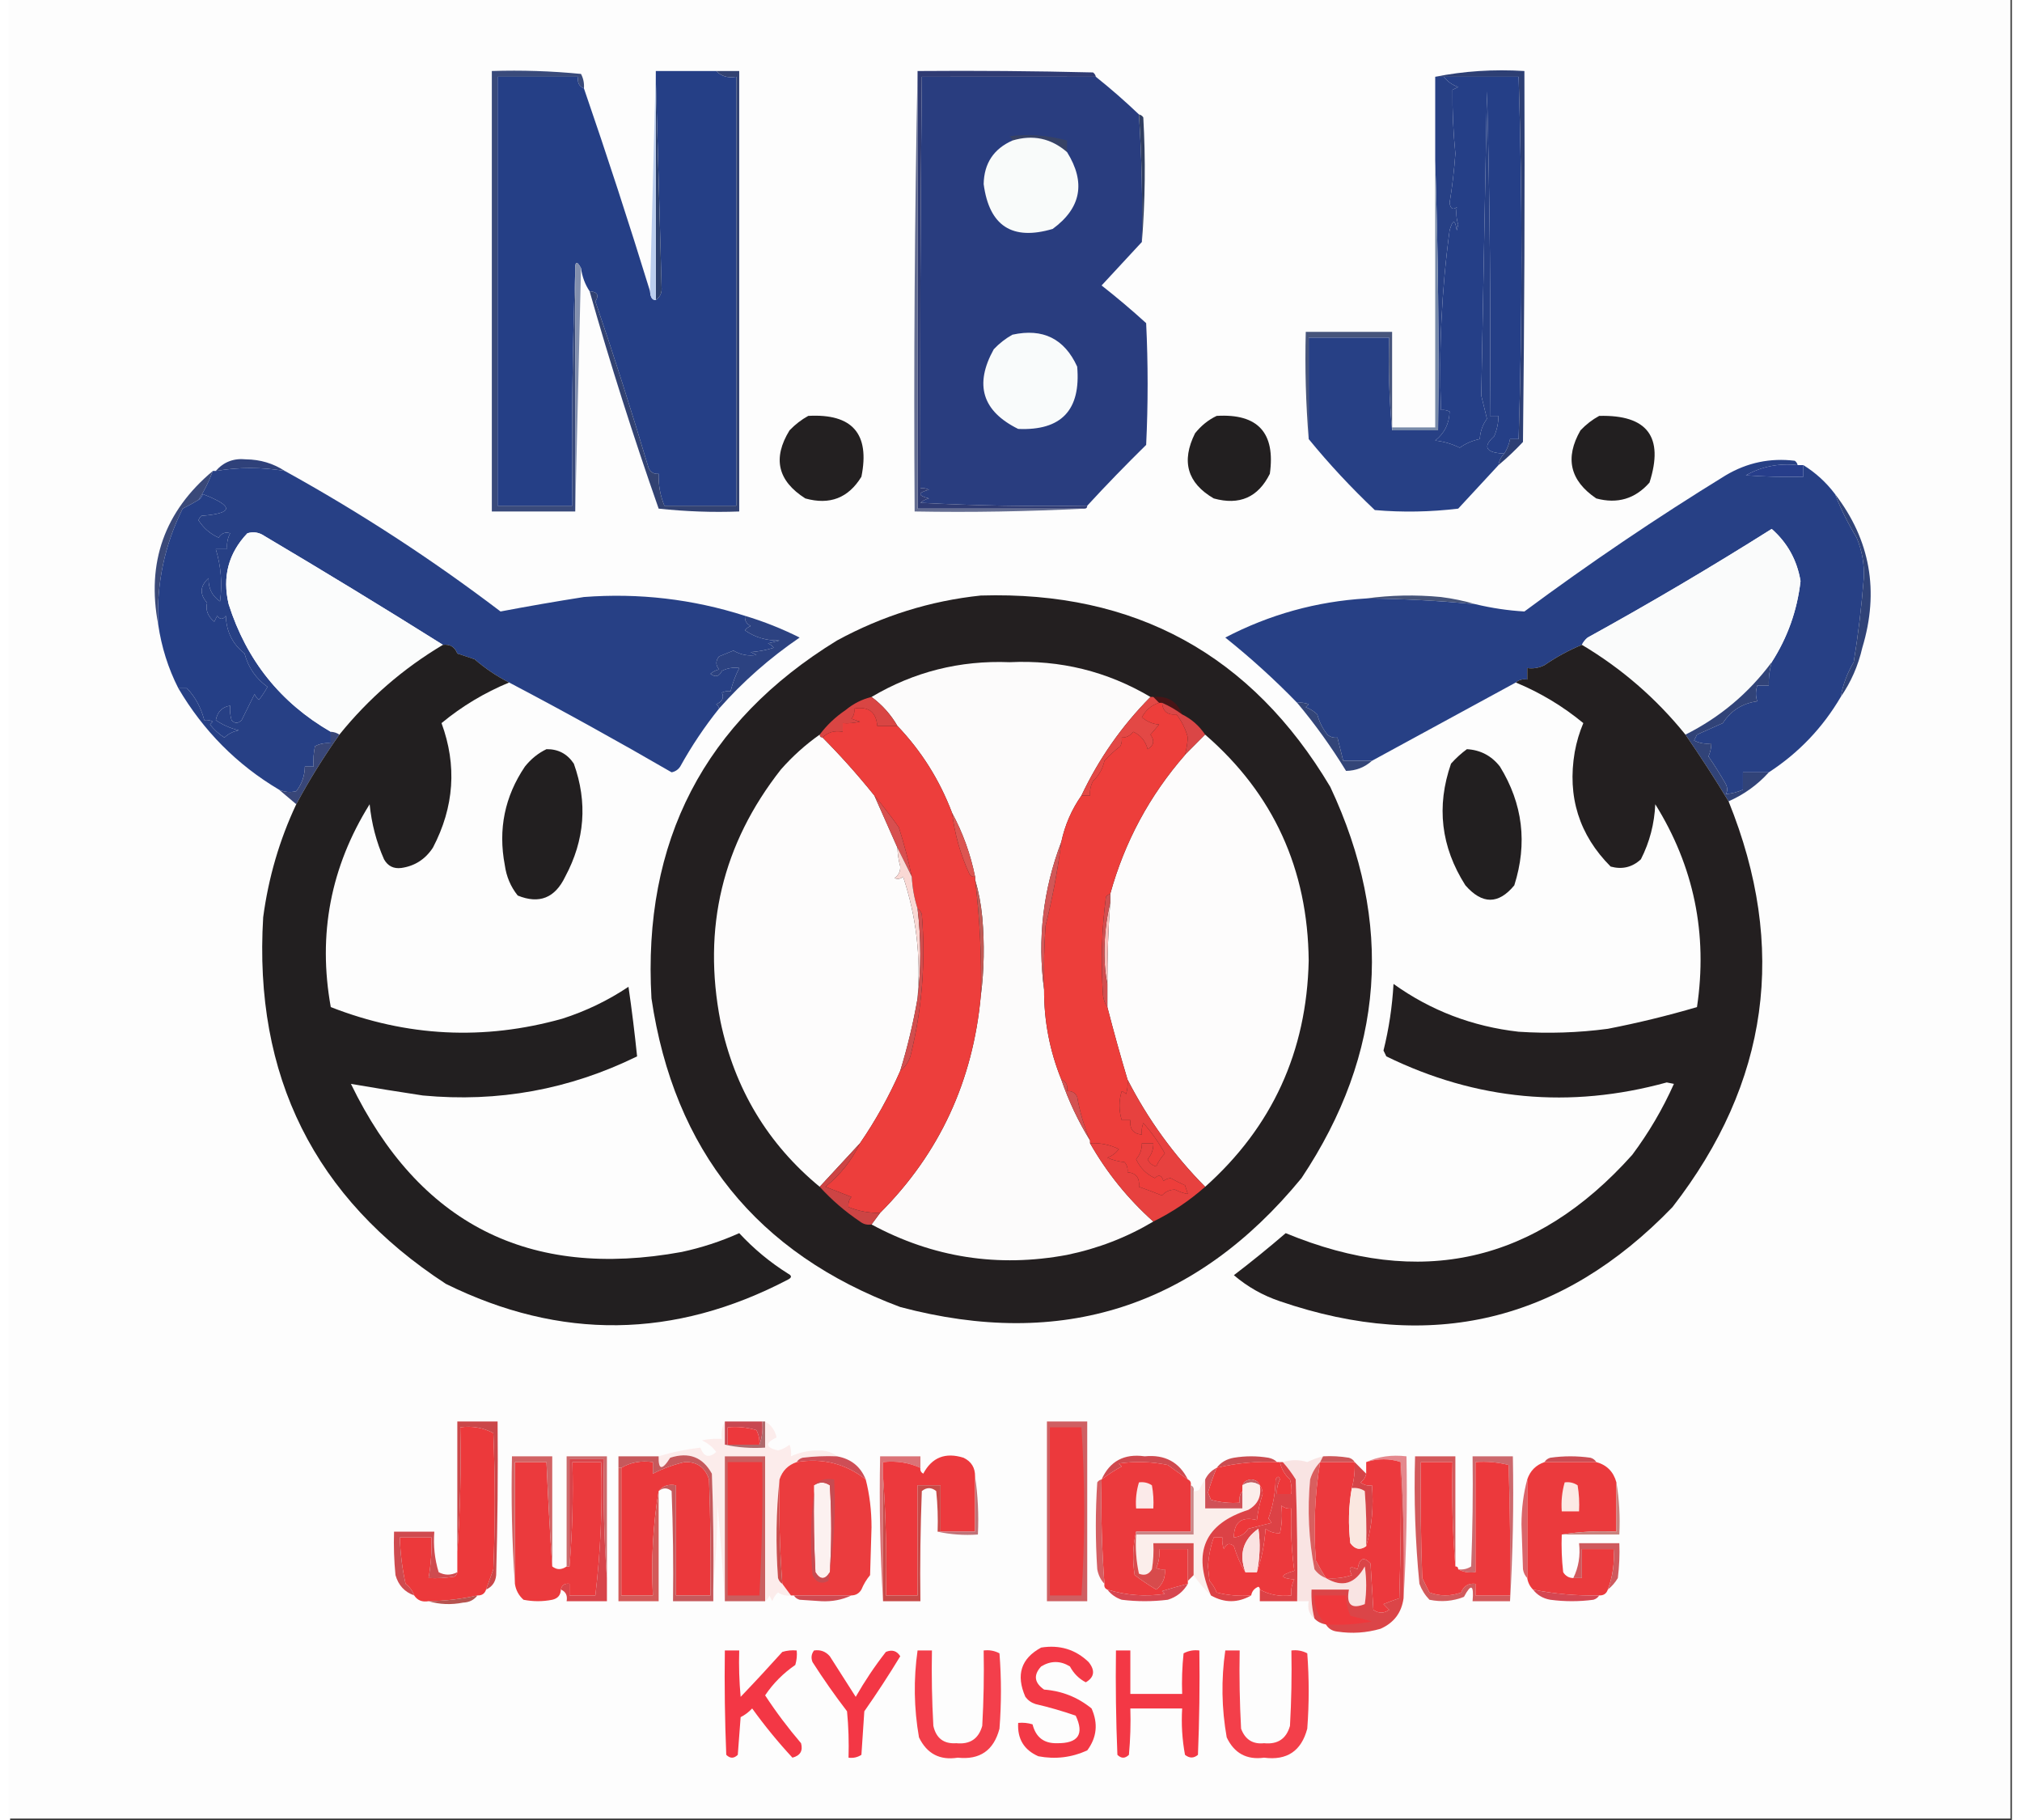
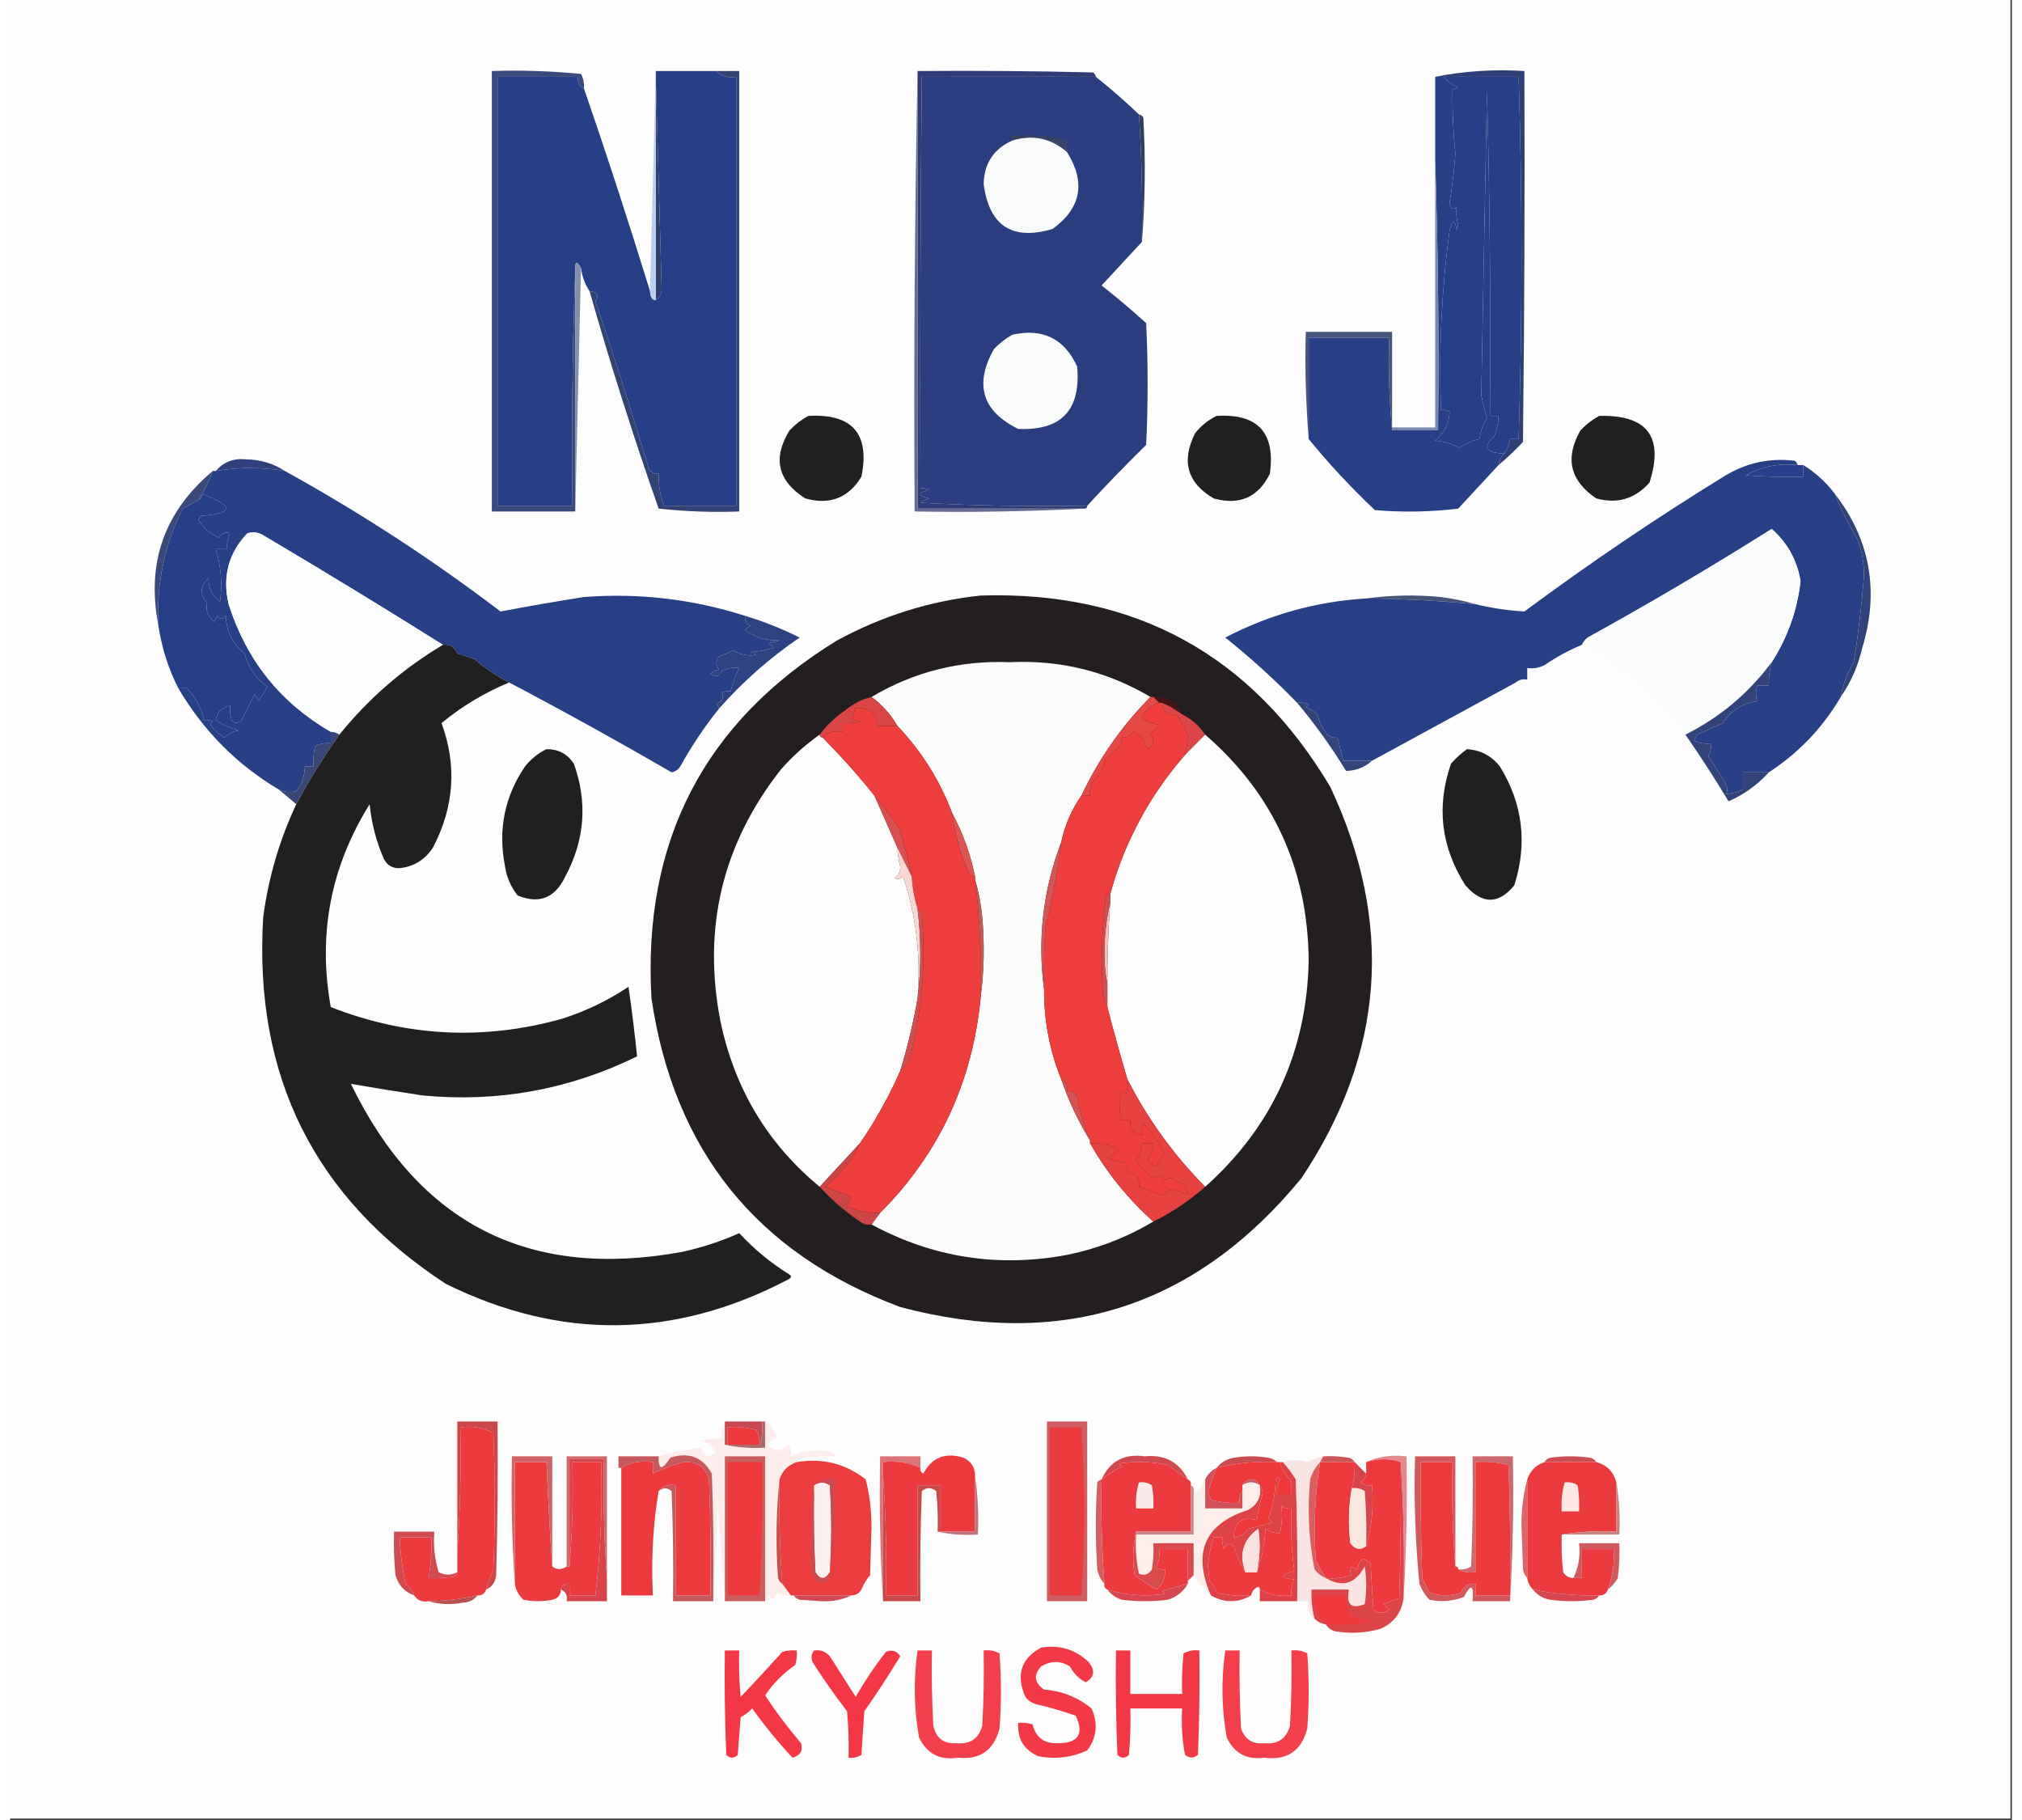
<svg xmlns="http://www.w3.org/2000/svg" width="100px" height="90px" viewBox="0 0 99 90" version="1.1">
  <rect x="0" y="0" width="99" height="90" fill="#333333" stroke="none" />
  <g id="surface1">
    <path style=" stroke:none;fill-rule:evenodd;fill:rgb(99.216%,99.216%,99.216%);fill-opacity:1;" d="M -0.07 -0.07 C 32.93 -0.07 65.93 -0.07 98.93 -0.07 C 98.93 29.93 98.93 59.93 98.93 89.93 C 65.93 89.93 32.93 89.93 -0.07 89.93 C -0.07 59.93 -0.07 29.93 -0.07 -0.07 Z M -0.07 -0.07 " />
    <path style=" stroke:none;fill-rule:evenodd;fill:rgb(16.078%,23.922%,49.804%);fill-opacity:1;" d="M 53.695 3.797 C 54.434 4.387 55.145 5.008 55.828 5.66 C 55.965 7.785 56.012 9.887 55.973 11.965 C 55.312 12.68 54.648 13.398 53.98 14.117 C 54.738 14.711 55.473 15.332 56.184 15.98 C 56.281 17.984 56.281 19.992 56.184 22 C 55.18 22.988 54.207 23.988 53.27 25.008 C 50.52 25.055 47.77 25.008 45.02 24.863 C 45.145 24.758 45.285 24.684 45.445 24.648 C 44.879 24.508 44.879 24.363 45.445 24.219 C 45.312 24.152 45.168 24.125 45.02 24.148 C 44.996 17.363 45.02 10.582 45.09 3.797 C 47.938 3.793 50.805 3.793 53.695 3.797 Z M 53.695 3.797 " />
    <path style=" stroke:none;fill-rule:evenodd;fill:rgb(22.353%,29.02%,48.235%);fill-opacity:1;" d="M 28.379 4.371 C 28.141 4.273 28.043 4.082 28.094 3.797 C 26.766 3.797 25.438 3.797 24.109 3.797 C 24.109 10.867 24.109 17.938 24.109 25.008 C 25.344 25.008 26.574 25.008 27.809 25.008 C 27.762 21.113 27.809 17.246 27.949 13.398 C 27.949 17.363 27.949 21.328 27.949 25.293 C 26.574 25.293 25.199 25.293 23.824 25.293 C 23.824 18.035 23.824 10.773 23.824 3.512 C 25.297 3.465 26.77 3.512 28.234 3.656 C 28.352 3.879 28.398 4.117 28.379 4.371 Z M 28.379 4.371 " />
    <path style=" stroke:none;fill-rule:evenodd;fill:rgb(14.51%,24.706%,52.549%);fill-opacity:1;" d="M 31.934 3.512 C 32.93 3.512 33.926 3.512 34.922 3.512 C 35.172 3.773 35.504 3.871 35.914 3.797 C 35.914 10.867 35.914 17.938 35.914 25.008 C 34.73 25.008 33.547 25.008 32.359 25.008 C 32.152 24.508 32.059 23.984 32.074 23.43 C 31.844 23.453 31.68 23.355 31.578 23.145 C 30.754 20.383 29.879 17.633 28.945 14.906 C 29.141 14.598 29.047 14.43 28.66 14.402 C 28.434 14.066 28.293 13.684 28.234 13.258 C 28.023 12.871 27.93 12.918 27.949 13.398 C 27.809 17.246 27.762 21.113 27.809 25.008 C 26.574 25.008 25.344 25.008 24.109 25.008 C 24.109 17.938 24.109 10.867 24.109 3.797 C 25.438 3.797 26.766 3.797 28.094 3.797 C 28.043 4.082 28.141 4.273 28.379 4.371 C 29.52 7.684 30.609 11.027 31.648 14.402 C 31.668 14.707 31.762 14.852 31.934 14.832 C 32.148 14.691 32.246 14.477 32.219 14.188 C 32.129 10.75 32.031 7.336 31.934 3.941 C 31.934 3.797 31.934 3.656 31.934 3.512 Z M 31.934 3.512 " />
    <path style=" stroke:none;fill-rule:evenodd;fill:rgb(18.431%,23.137%,45.098%);fill-opacity:1;" d="M 44.879 3.512 C 47.77 3.488 50.66 3.512 53.555 3.582 C 53.633 3.637 53.68 3.711 53.695 3.797 C 50.805 3.793 47.938 3.793 45.09 3.797 C 45.02 10.582 44.996 17.363 45.02 24.148 C 45.168 24.125 45.312 24.152 45.445 24.219 C 44.879 24.363 44.879 24.508 45.445 24.648 C 45.285 24.684 45.145 24.758 45.02 24.863 C 47.77 25.008 50.52 25.055 53.27 25.008 C 53.27 25.105 53.223 25.152 53.129 25.152 C 50.379 25.152 47.629 25.152 44.879 25.152 C 44.879 17.938 44.879 10.723 44.879 3.512 Z M 44.879 3.512 " />
    <path style=" stroke:none;fill-rule:evenodd;fill:rgb(17.647%,24.706%,45.49%);fill-opacity:1;" d="M 73.609 23 C 73.645 22.777 73.738 22.586 73.895 22.43 C 74.035 22.211 74.133 21.973 74.18 21.711 C 74.32 21.711 74.465 21.711 74.605 21.711 C 74.793 15.738 74.793 9.77 74.605 3.797 C 73.371 3.797 72.141 3.797 70.906 3.797 C 70.766 3.797 70.621 3.797 70.48 3.797 C 71.895 3.516 73.363 3.418 74.891 3.512 C 74.914 9.625 74.891 15.742 74.82 21.855 C 74.434 22.266 74.031 22.648 73.609 23 Z M 73.609 23 " />
    <path style=" stroke:none;fill-rule:evenodd;fill:rgb(39.216%,42.745%,56.863%);fill-opacity:1;" d="M 44.879 3.512 C 44.879 10.723 44.879 17.938 44.879 25.152 C 47.629 25.152 50.379 25.152 53.129 25.152 C 50.355 25.293 47.559 25.344 44.734 25.293 C 44.688 18.008 44.734 10.746 44.879 3.512 Z M 44.879 3.512 " />
    <path style=" stroke:none;fill-rule:evenodd;fill:rgb(21.569%,25.882%,39.608%);fill-opacity:1;" d="M 52.273 7.523 C 51.48 6.836 50.582 6.645 49.57 6.949 C 49.555 6.863 49.508 6.789 49.43 6.734 C 50.395 6.617 51.344 6.691 52.273 6.949 C 52.273 7.141 52.273 7.332 52.273 7.523 Z M 52.273 7.523 " />
    <path style=" stroke:none;fill-rule:evenodd;fill:rgb(17.255%,24.706%,42.745%);fill-opacity:1;" d="M 31.934 3.941 C 32.031 7.336 32.129 10.75 32.219 14.188 C 32.246 14.477 32.148 14.691 31.934 14.832 C 31.934 11.203 31.934 7.57 31.934 3.941 Z M 31.934 3.941 " />
    <path style=" stroke:none;fill-rule:evenodd;fill:rgb(97.647%,98.431%,98.039%);fill-opacity:1;" d="M 52.273 7.523 C 53.207 9.023 52.969 10.289 51.562 11.32 C 49.559 11.914 48.422 11.172 48.148 9.102 C 48.168 8.078 48.645 7.359 49.57 6.949 C 50.582 6.645 51.48 6.836 52.273 7.523 Z M 52.273 7.523 " />
    <path style=" stroke:none;fill-rule:evenodd;fill:rgb(19.216%,24.706%,38.039%);fill-opacity:1;" d="M 55.828 5.66 C 55.918 5.676 55.988 5.723 56.043 5.805 C 56.16 7.883 56.137 9.938 55.973 11.965 C 56.012 9.887 55.965 7.785 55.828 5.66 Z M 55.828 5.66 " />
    <path style=" stroke:none;fill-rule:evenodd;fill:rgb(73.333%,80.784%,93.333%);fill-opacity:1;" d="M 31.934 3.512 C 31.934 3.656 31.934 3.797 31.934 3.941 C 31.934 7.57 31.934 11.203 31.934 14.832 C 31.762 14.852 31.668 14.707 31.648 14.402 C 31.742 10.773 31.84 7.141 31.934 3.512 Z M 31.934 3.512 " />
    <path style=" stroke:none;fill-rule:evenodd;fill:rgb(14.51%,24.706%,52.941%);fill-opacity:1;" d="M 70.906 3.797 C 72.141 3.797 73.371 3.797 74.605 3.797 C 74.793 9.77 74.793 15.738 74.605 21.711 C 74.465 21.711 74.32 21.711 74.18 21.711 C 74.133 21.973 74.035 22.211 73.895 22.43 C 72.977 22.391 72.809 22.102 73.398 21.57 C 73.535 21.246 73.605 20.914 73.609 20.566 C 73.469 20.566 73.324 20.566 73.184 20.566 C 73.23 15.215 73.184 9.863 73.039 4.516 C 72.945 9.535 72.852 14.551 72.758 19.562 C 72.852 19.945 72.945 20.328 73.039 20.707 C 72.824 21.004 72.707 21.336 72.684 21.711 C 72.32 21.785 71.988 21.93 71.691 22.141 C 71.312 21.949 70.906 21.832 70.48 21.785 C 70.938 21.426 71.176 20.945 71.191 20.352 C 71.059 20.281 70.914 20.258 70.766 20.277 C 70.656 17.297 70.797 14.336 71.191 11.395 C 71.348 10.84 71.465 10.84 71.547 11.395 C 71.57 11.297 71.594 11.203 71.617 11.105 C 71.527 10.832 71.504 10.547 71.547 10.246 C 71.352 10.395 71.234 10.32 71.191 10.031 C 71.324 9.227 71.418 8.414 71.477 7.594 C 71.371 6.535 71.324 5.484 71.336 4.441 C 71.43 4.395 71.523 4.348 71.617 4.301 C 71.32 4.199 71.086 4.031 70.906 3.797 Z M 70.906 3.797 " />
    <path style=" stroke:none;fill-rule:evenodd;fill:rgb(97.647%,98.431%,98.431%);fill-opacity:1;" d="M 49.57 16.551 C 51.074 16.219 52.141 16.746 52.773 18.129 C 52.961 20.277 51.992 21.305 49.855 21.211 C 48.078 20.332 47.676 19.02 48.648 17.27 C 48.926 16.977 49.234 16.738 49.57 16.551 Z M 49.57 16.551 " />
    <path style=" stroke:none;fill-rule:evenodd;fill:rgb(50.98%,56.078%,68.235%);fill-opacity:1;" d="M 28.234 13.258 C 28.141 17.27 28.047 21.281 27.949 25.293 C 27.949 21.328 27.949 17.363 27.949 13.398 C 27.93 12.918 28.023 12.871 28.234 13.258 Z M 28.234 13.258 " />
    <path style=" stroke:none;fill-rule:evenodd;fill:rgb(19.608%,25.882%,44.706%);fill-opacity:1;" d="M 34.922 3.512 C 35.301 3.512 35.68 3.512 36.059 3.512 C 36.059 10.773 36.059 18.035 36.059 25.293 C 34.727 25.344 33.398 25.293 32.074 25.152 C 30.828 21.598 29.688 18.016 28.66 14.402 C 29.047 14.43 29.141 14.598 28.945 14.906 C 29.879 17.633 30.754 20.383 31.578 23.145 C 31.68 23.355 31.844 23.453 32.074 23.43 C 32.059 23.984 32.152 24.508 32.359 25.008 C 33.547 25.008 34.73 25.008 35.914 25.008 C 35.914 17.938 35.914 10.867 35.914 3.797 C 35.504 3.871 35.172 3.773 34.922 3.512 Z M 34.922 3.512 " />
    <path style=" stroke:none;fill-rule:evenodd;fill:rgb(27.843%,33.333%,48.627%);fill-opacity:1;" d="M 68.348 21.137 C 68.348 21.188 68.348 21.234 68.348 21.281 C 68.207 19.777 68.156 18.25 68.203 16.695 C 66.879 16.695 65.551 16.695 64.223 16.695 C 64.223 18.367 64.223 20.039 64.223 21.711 C 64.082 19.969 64.031 18.203 64.078 16.41 C 65.504 16.41 66.926 16.41 68.348 16.41 C 68.348 17.984 68.348 19.562 68.348 21.137 Z M 68.348 21.137 " />
    <path style=" stroke:none;fill-rule:evenodd;fill:rgb(15.294%,25.098%,52.157%);fill-opacity:1;" d="M 70.48 3.797 C 70.621 3.797 70.766 3.797 70.906 3.797 C 71.086 4.031 71.32 4.199 71.617 4.301 C 71.523 4.348 71.43 4.395 71.336 4.441 C 71.324 5.484 71.371 6.535 71.477 7.594 C 71.418 8.414 71.324 9.227 71.191 10.031 C 71.234 10.32 71.352 10.395 71.547 10.246 C 71.504 10.547 71.527 10.832 71.617 11.105 C 71.594 11.203 71.57 11.297 71.547 11.395 C 71.465 10.84 71.348 10.84 71.191 11.395 C 70.797 14.336 70.656 17.297 70.766 20.277 C 70.914 20.258 71.059 20.281 71.191 20.352 C 71.176 20.945 70.938 21.426 70.48 21.785 C 70.906 21.832 71.312 21.949 71.691 22.141 C 71.988 21.93 72.32 21.785 72.684 21.711 C 72.707 21.336 72.824 21.004 73.039 20.707 C 72.945 20.328 72.852 19.945 72.758 19.562 C 72.852 14.551 72.945 9.535 73.039 4.516 C 73.184 9.863 73.23 15.215 73.184 20.566 C 73.324 20.566 73.469 20.566 73.609 20.566 C 73.605 20.914 73.535 21.246 73.398 21.57 C 72.809 22.102 72.977 22.391 73.895 22.43 C 73.738 22.586 73.645 22.777 73.609 23 C 72.949 23.715 72.285 24.434 71.617 25.152 C 70.246 25.316 68.871 25.344 67.492 25.223 C 66.32 24.113 65.23 22.945 64.223 21.711 C 64.223 20.039 64.223 18.367 64.223 16.695 C 65.551 16.695 66.879 16.695 68.203 16.695 C 68.156 18.25 68.207 19.777 68.348 21.281 C 69.105 21.281 69.863 21.281 70.621 21.281 C 70.672 16.816 70.621 12.371 70.48 7.953 C 70.48 6.57 70.48 5.184 70.48 3.797 Z M 70.48 3.797 " />
    <path style=" stroke:none;fill-rule:evenodd;fill:rgb(13.725%,12.549%,12.941%);fill-opacity:1;" d="M 39.473 20.566 C 41.652 20.445 42.531 21.449 42.102 23.574 C 41.457 24.629 40.535 24.984 39.328 24.648 C 37.961 23.781 37.699 22.66 38.547 21.281 C 38.828 20.988 39.137 20.75 39.473 20.566 Z M 39.473 20.566 " />
    <path style=" stroke:none;fill-rule:evenodd;fill:rgb(46.667%,53.725%,65.882%);fill-opacity:1;" d="M 70.48 7.953 C 70.621 12.371 70.672 16.816 70.621 21.281 C 69.863 21.281 69.105 21.281 68.348 21.281 C 68.348 21.234 68.348 21.188 68.348 21.137 C 69.059 21.137 69.77 21.137 70.48 21.137 C 70.48 16.742 70.48 12.348 70.48 7.953 Z M 70.48 7.953 " />
    <path style=" stroke:none;fill-rule:evenodd;fill:rgb(13.333%,12.157%,12.549%);fill-opacity:1;" d="M 59.672 20.566 C 61.711 20.445 62.586 21.402 62.301 23.43 C 61.723 24.594 60.801 25 59.527 24.648 C 58.219 23.887 57.91 22.812 58.602 21.426 C 58.902 21.051 59.258 20.762 59.672 20.566 Z M 59.672 20.566 " />
    <path style=" stroke:none;fill-rule:evenodd;fill:rgb(13.333%,12.157%,12.549%);fill-opacity:1;" d="M 78.59 20.566 C 80.973 20.504 81.801 21.605 81.078 23.863 C 80.371 24.668 79.492 24.93 78.445 24.648 C 77.141 23.766 76.883 22.645 77.664 21.281 C 77.941 20.988 78.25 20.75 78.59 20.566 Z M 78.59 20.566 " />
    <path style=" stroke:none;fill-rule:evenodd;fill:rgb(18.431%,25.49%,47.843%);fill-opacity:1;" d="M 13.586 23.289 C 12.445 23.098 11.309 23.098 10.172 23.289 C 10.559 22.844 11.055 22.652 11.664 22.715 C 12.371 22.723 13.012 22.914 13.586 23.289 Z M 13.586 23.289 " />
    <path style=" stroke:none;fill-rule:evenodd;fill:rgb(22.745%,28.627%,47.451%);fill-opacity:1;" d="M 10.027 23.289 C 9.836 23.809 9.598 24.285 9.316 24.723 C 9.109 24.848 8.848 24.992 8.535 25.152 C 7.641 26.941 7.238 28.852 7.324 30.883 C 6.738 27.816 7.637 25.285 10.027 23.289 Z M 10.027 23.289 " />
    <path style=" stroke:none;fill-rule:evenodd;fill:rgb(14.51%,24.706%,52.549%);fill-opacity:1;" d="M 8.32 34.035 C 7.82 33.055 7.488 32 7.324 30.883 C 7.238 28.852 7.641 26.941 8.535 25.152 C 8.848 24.992 9.109 24.848 9.316 24.723 C 9.418 24.66 9.492 24.566 9.531 24.434 C 11.082 25.031 11.059 25.387 9.461 25.508 C 9.395 25.57 9.348 25.641 9.316 25.723 C 9.559 26.109 9.891 26.398 10.312 26.586 C 10.461 26.363 10.648 26.293 10.883 26.371 C 10.754 26.613 10.707 26.875 10.738 27.156 C 10.551 27.156 10.359 27.156 10.172 27.156 C 10.43 27.996 10.5 28.855 10.383 29.738 C 9.988 29.469 9.797 29.086 9.816 28.59 C 9.387 28.977 9.363 29.383 9.742 29.809 C 9.656 30.164 9.773 30.473 10.098 30.742 C 10.148 30.645 10.195 30.551 10.242 30.453 C 10.383 30.645 10.527 30.645 10.668 30.453 C 10.695 31.234 11.004 31.855 11.594 32.316 C 11.781 33.012 12.16 33.562 12.73 33.965 C 12.605 34.191 12.465 34.406 12.305 34.609 C 12.207 34.535 12.133 34.438 12.09 34.324 C 11.879 34.75 11.664 35.18 11.449 35.613 C 11.277 35.785 11.109 35.785 10.953 35.613 C 10.883 35.379 10.859 35.141 10.883 34.898 C 10.492 34.957 10.254 35.195 10.172 35.613 C 10.516 35.848 10.895 36.016 11.309 36.113 C 11.035 36.168 10.797 36.285 10.598 36.473 C 10.324 36.301 10.086 36.082 9.887 35.828 C 9.934 35.781 9.98 35.734 10.027 35.684 C 9.895 35.617 9.75 35.59 9.602 35.613 C 9.445 35 9.164 34.473 8.746 34.035 C 8.605 34.035 8.465 34.035 8.32 34.035 Z M 8.32 34.035 " />
    <path style=" stroke:none;fill-rule:evenodd;fill:rgb(27.451%,32.941%,47.451%);fill-opacity:1;" d="M 67.066 29.594 C 68.273 29.43 69.508 29.402 70.766 29.523 C 71.363 29.598 71.93 29.719 72.473 29.879 C 70.676 29.707 68.875 29.609 67.066 29.594 Z M 67.066 29.594 " />
    <path style=" stroke:none;fill-rule:evenodd;fill:rgb(15.294%,25.098%,52.157%);fill-opacity:1;" d="M 88.402 23 C 87.484 22.898 86.629 23.066 85.844 23.504 C 86.789 23.574 87.738 23.598 88.688 23.574 C 88.688 23.383 88.688 23.191 88.688 23 C 89.297 23.379 89.82 23.855 90.254 24.434 C 90.535 25.168 90.895 25.887 91.32 26.586 C 91.59 27.223 91.707 27.891 91.676 28.59 C 91.562 30.016 91.398 31.402 91.176 32.746 C 90.855 33.281 90.645 33.855 90.535 34.465 C 89.641 35.988 88.457 37.23 86.98 38.191 C 86.555 38.191 86.129 38.191 85.699 38.191 C 85.699 38.48 85.699 38.766 85.699 39.051 C 85.418 39.176 85.133 39.246 84.848 39.266 C 84.945 39.129 84.945 38.961 84.848 38.766 C 84.578 38.297 84.297 37.844 83.992 37.406 C 84.086 37.199 84.133 36.984 84.137 36.758 C 83.836 36.801 83.551 36.754 83.281 36.617 C 83.328 36.52 83.379 36.426 83.426 36.328 C 83.852 36.137 84.277 35.949 84.703 35.758 C 85.109 35.133 85.68 34.777 86.41 34.68 C 86.32 34.438 86.32 34.176 86.41 33.895 C 86.602 33.895 86.789 33.895 86.98 33.895 C 86.965 33.5 87.016 33.117 87.121 32.746 C 87.906 31.523 88.383 30.184 88.547 28.734 C 88.375 27.703 87.902 26.844 87.121 26.156 C 84.141 28.035 81.105 29.828 78.02 31.527 C 77.895 31.629 77.801 31.75 77.734 31.887 C 77.09 32.152 76.473 32.488 75.887 32.891 C 75.617 33.027 75.332 33.078 75.031 33.035 C 75.031 33.223 75.031 33.414 75.031 33.605 C 74.805 33.566 74.617 33.617 74.465 33.75 C 72.094 35.039 69.723 36.328 67.352 37.621 C 66.879 37.621 66.402 37.621 65.93 37.621 C 65.836 37.238 65.738 36.855 65.645 36.473 C 65.457 36.496 65.289 36.449 65.148 36.328 C 64.914 36.031 64.746 35.699 64.648 35.328 C 64.484 35.172 64.293 35.051 64.078 34.969 C 64.129 34.922 64.176 34.871 64.223 34.824 C 64.039 34.754 63.848 34.73 63.652 34.754 C 62.539 33.605 61.352 32.531 60.098 31.527 C 62.285 30.387 64.609 29.742 67.066 29.594 C 68.875 29.609 70.676 29.707 72.473 29.879 C 73.273 30.07 74.078 30.191 74.891 30.238 C 78.109 27.852 81.43 25.605 84.848 23.504 C 85.91 22.875 87.047 22.637 88.262 22.785 C 88.34 22.84 88.387 22.914 88.402 23 Z M 88.402 23 " />
    <path style=" stroke:none;fill-rule:evenodd;fill:rgb(98.039%,98.431%,98.431%);fill-opacity:1;" d="M 87.121 32.746 C 85.984 34.277 84.562 35.473 82.855 36.328 C 81.41 34.539 79.703 33.059 77.734 31.887 C 77.801 31.75 77.895 31.629 78.02 31.527 C 81.105 29.828 84.141 28.035 87.121 26.156 C 87.902 26.844 88.375 27.703 88.547 28.734 C 88.383 30.184 87.906 31.523 87.121 32.746 Z M 87.121 32.746 " />
    <path style=" stroke:none;fill-rule:evenodd;fill:rgb(15.294%,24.314%,54.51%);fill-opacity:1;" d="M 88.402 23 C 88.496 23 88.594 23 88.688 23 C 88.688 23.191 88.688 23.383 88.688 23.574 C 87.738 23.598 86.789 23.574 85.844 23.504 C 86.629 23.066 87.484 22.898 88.402 23 Z M 88.402 23 " />
    <path style=" stroke:none;fill-rule:evenodd;fill:rgb(15.294%,25.098%,52.157%);fill-opacity:1;" d="M 13.586 23.289 C 17.309 25.344 20.863 27.66 24.254 30.238 C 25.613 29.98 26.988 29.742 28.379 29.523 C 31.098 29.316 33.754 29.625 36.344 30.453 C 36.324 30.688 36.418 30.855 36.629 30.957 C 36.512 31 36.418 31.07 36.344 31.172 C 36.848 31.523 37.418 31.688 38.051 31.672 C 37.859 31.719 37.672 31.766 37.48 31.816 C 37.594 31.859 37.691 31.93 37.766 32.031 C 37.395 32.148 37.016 32.219 36.629 32.246 C 36.723 32.293 36.816 32.34 36.91 32.387 C 36.512 32.453 36.133 32.383 35.773 32.172 C 35.535 32.27 35.301 32.363 35.062 32.461 C 34.887 32.676 34.887 32.891 35.062 33.105 C 34.902 33.141 34.762 33.211 34.637 33.32 C 34.879 33.508 35.066 33.461 35.203 33.176 C 35.473 33.039 35.758 32.992 36.059 33.035 C 35.875 33.395 35.734 33.773 35.633 34.18 C 35.48 34.16 35.34 34.184 35.203 34.25 C 35.32 34.504 35.223 34.691 34.922 34.824 C 35 34.879 35.047 34.953 35.062 35.039 C 34.344 35.934 33.703 36.891 33.141 37.906 C 33.039 38.059 32.895 38.156 32.715 38.191 C 30.066 36.656 27.387 35.172 24.68 33.75 C 24.074 33.445 23.508 33.062 22.973 32.602 C 22.688 32.508 22.402 32.414 22.117 32.316 C 21.992 31.992 21.758 31.848 21.406 31.887 C 18.5 30.062 15.562 28.273 12.59 26.512 C 12.324 26.328 12.039 26.277 11.734 26.371 C 10.797 27.355 10.488 28.527 10.809 29.879 C 11.691 32.652 13.375 34.754 15.859 36.188 C 15.859 36.379 15.859 36.57 15.859 36.758 C 15.582 36.727 15.32 36.773 15.078 36.902 C 15.008 37.234 14.984 37.566 15.008 37.906 C 14.863 37.906 14.723 37.906 14.578 37.906 C 14.57 38.359 14.43 38.766 14.152 39.125 C 13.863 39.195 13.578 39.172 13.301 39.051 C 11.215 37.812 9.559 36.141 8.32 34.035 C 8.465 34.035 8.605 34.035 8.746 34.035 C 9.164 34.473 9.445 35 9.602 35.613 C 9.75 35.59 9.895 35.617 10.027 35.684 C 9.98 35.734 9.934 35.781 9.887 35.828 C 10.086 36.082 10.324 36.301 10.598 36.473 C 10.797 36.285 11.035 36.168 11.309 36.113 C 10.895 36.016 10.516 35.848 10.172 35.613 C 10.254 35.195 10.492 34.957 10.883 34.898 C 10.859 35.141 10.883 35.379 10.953 35.613 C 11.109 35.785 11.277 35.785 11.449 35.613 C 11.664 35.18 11.879 34.75 12.09 34.324 C 12.133 34.438 12.207 34.535 12.305 34.609 C 12.465 34.406 12.605 34.191 12.73 33.965 C 12.16 33.562 11.781 33.012 11.594 32.316 C 11.004 31.855 10.695 31.234 10.668 30.453 C 10.527 30.645 10.383 30.645 10.242 30.453 C 10.195 30.551 10.148 30.645 10.098 30.742 C 9.773 30.473 9.656 30.164 9.742 29.809 C 9.363 29.383 9.387 28.977 9.816 28.59 C 9.797 29.086 9.988 29.469 10.383 29.738 C 10.5 28.855 10.43 27.996 10.172 27.156 C 10.359 27.156 10.551 27.156 10.738 27.156 C 10.707 26.875 10.754 26.613 10.883 26.371 C 10.648 26.293 10.461 26.363 10.312 26.586 C 9.891 26.398 9.559 26.109 9.316 25.723 C 9.348 25.641 9.395 25.57 9.461 25.508 C 11.059 25.387 11.082 25.031 9.531 24.434 C 9.492 24.566 9.418 24.66 9.316 24.723 C 9.598 24.285 9.836 23.809 10.027 23.289 C 10.074 23.289 10.121 23.289 10.172 23.289 C 11.309 23.098 12.445 23.098 13.586 23.289 Z M 13.586 23.289 " />
    <path style=" stroke:none;fill-rule:evenodd;fill:rgb(98.431%,98.824%,98.824%);fill-opacity:1;" d="M 21.406 31.887 C 19.434 33.062 17.727 34.543 16.285 36.328 C 16.16 36.242 16.02 36.195 15.859 36.188 C 13.375 34.754 11.691 32.652 10.809 29.879 C 10.488 28.527 10.797 27.355 11.734 26.371 C 12.039 26.277 12.324 26.328 12.59 26.512 C 15.562 28.273 18.5 30.062 21.406 31.887 Z M 21.406 31.887 " />
    <path style=" stroke:none;fill-rule:evenodd;fill:rgb(18.824%,26.275%,47.059%);fill-opacity:1;" d="M 90.254 24.434 C 91.996 26.699 92.449 29.23 91.602 32.031 C 91.398 32.922 91.039 33.734 90.535 34.465 C 90.645 33.855 90.855 33.281 91.176 32.746 C 91.398 31.402 91.562 30.016 91.676 28.59 C 91.707 27.891 91.59 27.223 91.32 26.586 C 90.895 25.887 90.535 25.168 90.254 24.434 Z M 90.254 24.434 " />
    <path style=" stroke:none;fill-rule:evenodd;fill:rgb(17.255%,25.882%,50.588%);fill-opacity:1;" d="M 36.344 30.453 C 37.27 30.73 38.172 31.09 39.047 31.527 C 37.57 32.535 36.242 33.703 35.062 35.039 C 35.047 34.953 35 34.879 34.922 34.824 C 35.223 34.691 35.32 34.504 35.203 34.25 C 35.34 34.184 35.48 34.16 35.633 34.18 C 35.734 33.773 35.875 33.395 36.059 33.035 C 35.758 32.992 35.473 33.039 35.203 33.176 C 35.066 33.461 34.879 33.508 34.637 33.32 C 34.762 33.211 34.902 33.141 35.062 33.105 C 34.887 32.891 34.887 32.676 35.062 32.461 C 35.301 32.363 35.535 32.27 35.773 32.172 C 36.133 32.383 36.512 32.453 36.91 32.387 C 36.816 32.34 36.723 32.293 36.629 32.246 C 37.016 32.219 37.395 32.148 37.766 32.031 C 37.691 31.93 37.594 31.859 37.48 31.816 C 37.672 31.766 37.859 31.719 38.051 31.672 C 37.418 31.688 36.848 31.523 36.344 31.172 C 36.418 31.07 36.512 31 36.629 30.957 C 36.418 30.855 36.324 30.688 36.344 30.453 Z M 36.344 30.453 " />
    <path style=" stroke:none;fill-rule:evenodd;fill:rgb(13.725%,12.157%,12.549%);fill-opacity:1;" d="M 48.008 29.449 C 55.637 29.219 61.398 32.375 65.289 38.91 C 68.449 45.641 67.977 52.09 63.867 58.258 C 58.633 64.633 52.02 66.758 44.023 64.633 C 36.938 61.988 32.836 56.902 31.719 49.371 C 31.273 41.598 34.332 35.699 40.895 31.672 C 43.137 30.453 45.508 29.711 48.008 29.449 Z M 48.008 29.449 " />
    <path style=" stroke:none;fill-rule:evenodd;fill:rgb(98.824%,98.431%,98.431%);fill-opacity:1;" d="M 56.398 34.465 C 54.98 35.895 53.844 37.52 52.984 39.34 C 52.5 40.031 52.168 40.793 51.988 41.633 C 51.086 44 50.801 46.434 51.137 48.941 C 51.129 50.48 51.414 51.961 51.988 53.383 C 52.352 54.449 52.828 55.453 53.41 56.395 C 53.41 56.441 53.41 56.488 53.41 56.535 C 54.242 57.996 55.285 59.285 56.539 60.406 C 55.23 61.188 53.809 61.738 52.273 62.055 C 48.863 62.691 45.641 62.191 42.602 60.551 C 42.742 60.359 42.887 60.168 43.027 59.977 C 45.965 57.035 47.625 53.449 48.008 49.227 C 48.172 47.965 48.195 46.672 48.078 45.359 C 48.016 44.707 47.898 44.086 47.723 43.496 C 47.723 43.449 47.723 43.398 47.723 43.352 C 47.496 42.23 47.117 41.18 46.586 40.199 C 45.969 38.57 45.066 37.137 43.883 35.898 C 43.559 35.336 43.133 34.859 42.602 34.465 C 44.695 33.223 46.973 32.648 49.43 32.746 C 51.938 32.625 54.258 33.199 56.398 34.465 Z M 56.398 34.465 " />
    <path style=" stroke:none;fill-rule:evenodd;fill:rgb(19.216%,26.275%,47.059%);fill-opacity:1;" d="M 87.121 32.746 C 87.016 33.117 86.965 33.5 86.98 33.895 C 86.789 33.895 86.602 33.895 86.41 33.895 C 86.32 34.176 86.32 34.438 86.41 34.68 C 85.68 34.777 85.109 35.133 84.703 35.758 C 84.277 35.949 83.852 36.137 83.426 36.328 C 83.379 36.426 83.328 36.52 83.281 36.617 C 83.551 36.754 83.836 36.801 84.137 36.758 C 84.133 36.984 84.086 37.199 83.992 37.406 C 84.297 37.844 84.578 38.297 84.848 38.766 C 84.945 38.961 84.945 39.129 84.848 39.266 C 85.133 39.246 85.418 39.176 85.699 39.051 C 85.699 38.766 85.699 38.48 85.699 38.191 C 86.129 38.191 86.555 38.191 86.98 38.191 C 86.418 38.812 85.754 39.289 84.988 39.625 C 84.316 38.512 83.605 37.414 82.855 36.328 C 84.562 35.473 85.984 34.277 87.121 32.746 Z M 87.121 32.746 " />
    <path style=" stroke:none;fill-rule:evenodd;fill:rgb(27.843%,7.843%,8.627%);fill-opacity:1;" d="M 56.539 34.465 C 57.246 34.398 57.719 34.688 57.965 35.328 C 57.656 35.098 57.324 34.906 56.969 34.754 C 56.922 34.754 56.871 34.754 56.824 34.754 C 56.73 34.656 56.637 34.562 56.539 34.465 Z M 56.539 34.465 " />
    <path style=" stroke:none;fill-rule:evenodd;fill:rgb(85.098%,27.059%,26.275%);fill-opacity:1;" d="M 42.602 34.465 C 43.133 34.859 43.559 35.336 43.883 35.898 C 43.551 35.898 43.219 35.898 42.887 35.898 C 42.832 35.207 42.453 34.922 41.746 35.039 C 41.773 35.23 41.727 35.398 41.605 35.543 C 41.746 35.59 41.891 35.637 42.031 35.684 C 41.75 35.754 41.469 35.781 41.18 35.758 C 41.18 35.898 41.18 36.043 41.18 36.188 C 40.77 36.113 40.438 36.207 40.184 36.473 C 40.09 36.473 40.039 36.426 40.039 36.328 C 40.387 35.863 40.812 35.457 41.32 35.113 C 41.707 34.793 42.133 34.578 42.602 34.465 Z M 42.602 34.465 " />
    <path style=" stroke:none;fill-rule:evenodd;fill:rgb(89.02%,28.235%,27.059%);fill-opacity:1;" d="M 56.398 34.465 C 56.445 34.465 56.492 34.465 56.539 34.465 C 56.637 34.562 56.73 34.656 56.824 34.754 C 56.457 34.863 56.172 35.105 55.973 35.469 C 56.238 35.691 56.523 35.809 56.824 35.828 C 56.684 35.996 56.539 36.164 56.398 36.328 C 56.617 36.629 56.566 36.867 56.258 37.047 C 56.152 36.641 55.914 36.355 55.547 36.188 C 55.398 36.379 55.211 36.477 54.977 36.473 C 54.996 36.625 54.973 36.766 54.906 36.902 C 54.625 37.117 54.363 37.355 54.121 37.621 C 54.035 38.016 53.848 38.352 53.555 38.621 C 53.438 38.848 53.391 39.086 53.41 39.34 C 53.27 39.34 53.129 39.34 52.984 39.34 C 53.844 37.52 54.98 35.895 56.398 34.465 Z M 56.398 34.465 " />
    <path style=" stroke:none;fill-rule:evenodd;fill:rgb(85.49%,27.451%,27.451%);fill-opacity:1;" d="M 56.969 34.754 C 57.324 34.906 57.656 35.098 57.965 35.328 C 58.426 35.555 58.805 35.887 59.102 36.328 C 58.77 36.664 58.438 37 58.105 37.332 C 58.176 37.055 58.223 36.766 58.246 36.473 C 58.133 36.039 57.941 35.656 57.68 35.328 C 57.246 35.371 57.008 35.18 56.969 34.754 Z M 56.969 34.754 " />
    <path style=" stroke:none;fill-rule:evenodd;fill:rgb(99.216%,98.824%,98.824%);fill-opacity:1;" d="M 59.102 36.328 C 62.473 39.246 64.18 42.973 64.223 47.508 C 64.125 52 62.418 55.727 59.102 58.688 C 57.555 57.125 56.273 55.359 55.262 53.383 C 54.906 52.195 54.574 51 54.266 49.801 C 54.266 49.418 54.266 49.035 54.266 48.656 C 54.262 47.316 54.309 45.977 54.406 44.641 C 54.406 44.5 54.406 44.355 54.406 44.211 C 55.117 41.633 56.352 39.34 58.105 37.332 C 58.438 37 58.77 36.664 59.102 36.328 Z M 59.102 36.328 " />
    <path style=" stroke:none;fill-rule:evenodd;fill:rgb(20%,27.059%,47.059%);fill-opacity:1;" d="M 63.652 34.754 C 63.848 34.73 64.039 34.754 64.223 34.824 C 64.176 34.871 64.129 34.922 64.078 34.969 C 64.293 35.051 64.484 35.172 64.648 35.328 C 64.746 35.699 64.914 36.031 65.148 36.328 C 65.289 36.449 65.457 36.496 65.645 36.473 C 65.738 36.855 65.836 37.238 65.93 37.621 C 66.402 37.621 66.879 37.621 67.352 37.621 C 66.984 37.949 66.559 38.113 66.07 38.121 C 65.344 36.938 64.539 35.812 63.652 34.754 Z M 63.652 34.754 " />
    <path style=" stroke:none;fill-rule:evenodd;fill:rgb(99.216%,98.824%,98.824%);fill-opacity:1;" d="M 40.039 36.328 C 40.039 36.426 40.09 36.473 40.184 36.473 C 41.086 37.383 41.938 38.336 42.742 39.34 C 43.125 40.203 43.504 41.062 43.883 41.918 C 43.895 42.234 43.941 42.543 44.023 42.852 C 44.031 43.094 43.938 43.285 43.738 43.422 C 43.887 43.492 44.031 43.469 44.164 43.352 C 44.812 45.293 45.047 47.301 44.879 49.371 C 44.668 50.586 44.383 51.777 44.023 52.953 C 43.465 54.223 42.801 55.414 42.031 56.535 C 41.371 57.25 40.707 57.965 40.039 58.688 C 37.469 56.566 35.832 53.844 35.133 50.516 C 34.23 45.891 35.227 41.734 38.121 38.051 C 38.703 37.391 39.344 36.816 40.039 36.328 Z M 40.039 36.328 " />
    <path style=" stroke:none;fill-rule:evenodd;fill:rgb(13.333%,12.157%,12.549%);fill-opacity:1;" d="M 26.527 37.047 C 27.105 37.039 27.555 37.277 27.879 37.762 C 28.566 39.676 28.426 41.539 27.453 43.352 C 26.949 44.406 26.168 44.719 25.105 44.285 C 24.754 43.848 24.543 43.344 24.465 42.777 C 24.129 41.008 24.461 39.387 25.461 37.906 C 25.762 37.531 26.117 37.242 26.527 37.047 Z M 26.527 37.047 " />
    <path style=" stroke:none;fill-rule:evenodd;fill:rgb(21.961%,27.451%,47.059%);fill-opacity:1;" d="M 15.859 36.188 C 16.02 36.195 16.16 36.242 16.285 36.328 C 15.504 37.434 14.789 38.578 14.152 39.77 C 13.867 39.531 13.586 39.293 13.301 39.051 C 13.578 39.172 13.863 39.195 14.152 39.125 C 14.43 38.766 14.57 38.359 14.578 37.906 C 14.723 37.906 14.863 37.906 15.008 37.906 C 14.984 37.566 15.008 37.234 15.078 36.902 C 15.32 36.773 15.582 36.727 15.859 36.758 C 15.859 36.57 15.859 36.379 15.859 36.188 Z M 15.859 36.188 " />
    <path style=" stroke:none;fill-rule:evenodd;fill:rgb(13.333%,12.157%,12.549%);fill-opacity:1;" d="M 72.047 37.047 C 72.715 37.086 73.262 37.371 73.68 37.906 C 74.812 39.746 75.051 41.703 74.391 43.781 C 73.609 44.73 72.805 44.73 71.973 43.781 C 70.762 41.879 70.527 39.875 71.262 37.762 C 71.508 37.488 71.77 37.25 72.047 37.047 Z M 72.047 37.047 " />
    <path style=" stroke:none;fill-rule:evenodd;fill:rgb(13.333%,12.157%,12.549%);fill-opacity:1;" d="M 21.406 31.887 C 21.758 31.848 21.992 31.992 22.117 32.316 C 22.402 32.414 22.688 32.508 22.973 32.602 C 23.508 33.062 24.074 33.445 24.68 33.75 C 23.461 34.254 22.348 34.922 21.336 35.758 C 22.105 37.848 21.965 39.902 20.91 41.918 C 20.531 42.496 20.008 42.828 19.344 42.922 C 18.965 42.969 18.68 42.828 18.492 42.492 C 18.109 41.625 17.875 40.719 17.781 39.77 C 15.852 42.863 15.211 46.207 15.859 49.801 C 19.617 51.27 23.434 51.461 27.309 50.375 C 28.477 50 29.566 49.477 30.582 48.797 C 30.75 49.949 30.891 51.098 31.008 52.238 C 27.664 53.879 24.133 54.523 20.41 54.172 C 19.215 53.992 18.027 53.801 16.855 53.598 C 20.211 60.52 25.66 63.289 33.215 61.91 C 34.195 61.699 35.145 61.391 36.059 60.98 C 36.781 61.758 37.586 62.426 38.477 62.984 C 38.664 63.082 38.664 63.176 38.477 63.273 C 32.859 66.215 27.215 66.285 21.551 63.488 C 15.051 59.25 12.039 53.207 12.516 45.359 C 12.777 43.402 13.32 41.539 14.152 39.77 C 14.789 38.578 15.504 37.434 16.285 36.328 C 17.727 34.543 19.434 33.062 21.406 31.887 Z M 21.406 31.887 " />
    <path style=" stroke:none;fill-rule:evenodd;fill:rgb(92.941%,24.314%,23.137%);fill-opacity:1;" d="M 56.824 34.754 C 56.871 34.754 56.922 34.754 56.969 34.754 C 57.008 35.18 57.246 35.371 57.68 35.328 C 57.941 35.656 58.133 36.039 58.246 36.473 C 58.223 36.766 58.176 37.055 58.105 37.332 C 56.352 39.34 55.117 41.633 54.406 44.211 C 54.32 44.227 54.25 44.277 54.195 44.355 C 53.984 45.973 53.938 47.598 54.051 49.227 C 54.082 49.449 54.152 49.641 54.266 49.801 C 54.574 51 54.906 52.195 55.262 53.383 C 55.285 53.629 55.262 53.867 55.191 54.102 C 55.129 54.035 55.059 53.988 54.977 53.957 C 54.828 54.434 54.828 54.91 54.977 55.391 C 55.117 55.391 55.262 55.391 55.402 55.391 C 55.359 55.832 55.551 56.07 55.973 56.105 C 55.949 55.91 55.973 55.719 56.043 55.535 C 56.449 55.992 56.805 56.492 57.109 57.039 C 56.93 57.227 56.785 57.441 56.684 57.684 C 56.484 57.629 56.34 57.512 56.258 57.324 C 56.453 57.098 56.547 56.832 56.539 56.535 C 56.352 56.535 56.16 56.535 55.973 56.535 C 55.98 56.832 55.883 57.098 55.688 57.324 C 55.887 57.754 56.195 58.062 56.613 58.258 C 56.809 58.066 56.953 58.117 57.039 58.398 C 57.141 58.32 57.262 58.273 57.395 58.258 C 57.625 58.387 57.863 58.508 58.105 58.613 C 58.152 58.758 58.199 58.902 58.246 59.043 C 58.047 59.008 57.832 58.938 57.609 58.828 C 57.352 58.828 57.137 58.926 56.969 59.117 C 56.582 58.961 56.203 58.82 55.828 58.688 C 55.871 58.242 55.684 58.004 55.262 57.969 C 55.285 57.781 55.238 57.613 55.117 57.469 C 54.824 57.441 54.539 57.367 54.266 57.254 C 54.5 57.16 54.688 57.016 54.836 56.824 C 54.387 56.605 53.91 56.508 53.41 56.535 C 53.41 56.488 53.41 56.441 53.41 56.395 C 53.117 55.703 52.902 54.988 52.773 54.242 C 52.672 54.031 52.504 53.938 52.273 53.957 C 52.324 53.672 52.227 53.48 51.988 53.383 C 51.414 51.961 51.129 50.48 51.137 48.941 C 51.113 47.891 51.137 46.84 51.207 45.789 C 51.547 44.426 51.809 43.043 51.988 41.633 C 52.168 40.793 52.5 40.031 52.984 39.34 C 53.129 39.34 53.27 39.34 53.41 39.34 C 53.391 39.086 53.438 38.848 53.555 38.621 C 53.848 38.352 54.035 38.016 54.121 37.621 C 54.363 37.355 54.625 37.117 54.906 36.902 C 54.973 36.766 54.996 36.625 54.977 36.473 C 55.211 36.477 55.398 36.379 55.547 36.188 C 55.914 36.355 56.152 36.641 56.258 37.047 C 56.566 36.867 56.617 36.629 56.398 36.328 C 56.539 36.164 56.684 35.996 56.824 35.828 C 56.523 35.809 56.238 35.691 55.973 35.469 C 56.172 35.105 56.457 34.863 56.824 34.754 Z M 56.824 34.754 " />
    <path style=" stroke:none;fill-rule:evenodd;fill:rgb(84.314%,30.98%,30.98%);fill-opacity:1;" d="M 42.742 39.34 C 43.156 39.836 43.562 40.359 43.953 40.914 C 44.211 41.719 44.422 42.527 44.594 43.352 C 44.355 42.875 44.117 42.395 43.883 41.918 C 43.504 41.062 43.125 40.203 42.742 39.34 Z M 42.742 39.34 " />
-     <path style=" stroke:none;fill-rule:evenodd;fill:rgb(13.725%,12.157%,12.549%);fill-opacity:1;" d="M 77.734 31.887 C 79.703 33.059 81.41 34.539 82.855 36.328 C 83.605 37.414 84.316 38.512 84.988 39.625 C 87.914 46.855 86.988 53.543 82.215 59.691 C 76.75 65.359 70.277 66.91 62.801 64.348 C 61.953 64.062 61.195 63.633 60.523 63.059 C 61.398 62.391 62.25 61.699 63.086 60.98 C 69.738 63.738 75.449 62.449 80.223 57.109 C 81.039 56.016 81.727 54.848 82.285 53.598 C 82.168 53.574 82.051 53.551 81.93 53.527 C 77.137 54.844 72.516 54.414 68.062 52.238 C 68.016 52.141 67.969 52.047 67.922 51.949 C 68.191 50.871 68.355 49.77 68.418 48.656 C 70.262 49.977 72.324 50.762 74.605 51.02 C 76.078 51.117 77.551 51.07 79.016 50.875 C 80.504 50.586 81.973 50.227 83.426 49.801 C 83.965 46.191 83.277 42.844 81.363 39.77 C 81.32 40.734 81.086 41.641 80.652 42.492 C 80.227 42.887 79.727 43.008 79.156 42.852 C 77.598 41.289 77.004 39.398 77.379 37.191 C 77.473 36.676 77.617 36.199 77.805 35.758 C 76.793 34.922 75.68 34.254 74.465 33.75 C 74.617 33.617 74.805 33.566 75.031 33.605 C 75.031 33.414 75.031 33.223 75.031 33.035 C 75.332 33.078 75.617 33.027 75.887 32.891 C 76.473 32.488 77.09 32.152 77.734 31.887 Z M 77.734 31.887 " />
    <path style=" stroke:none;fill-rule:evenodd;fill:rgb(86.275%,33.333%,31.765%);fill-opacity:1;" d="M 46.586 40.199 C 47.117 41.18 47.496 42.23 47.723 43.352 C 47.598 43.371 47.504 43.324 47.438 43.207 C 46.996 42.246 46.715 41.242 46.586 40.199 Z M 46.586 40.199 " />
    <path style=" stroke:none;fill-rule:evenodd;fill:rgb(92.941%,24.314%,23.529%);fill-opacity:1;" d="M 43.883 35.898 C 45.066 37.137 45.969 38.57 46.586 40.199 C 46.715 41.242 46.996 42.246 47.438 43.207 C 47.504 43.324 47.598 43.371 47.723 43.352 C 47.723 43.398 47.723 43.449 47.723 43.496 C 47.957 45.398 48.051 47.309 48.008 49.227 C 47.625 53.449 45.965 57.035 43.027 59.977 C 42.484 59.988 41.961 59.891 41.465 59.691 C 41.438 59.5 41.488 59.332 41.605 59.188 C 41.18 59.02 40.75 58.852 40.324 58.688 C 41.062 58.09 41.633 57.371 42.031 56.535 C 42.801 55.414 43.465 54.223 44.023 52.953 C 44.258 52.773 44.422 52.535 44.523 52.238 C 45.098 49.938 45.289 47.594 45.09 45.215 C 45.051 45.082 44.98 44.988 44.879 44.93 C 44.715 44.418 44.621 43.891 44.594 43.352 C 44.422 42.527 44.211 41.719 43.953 40.914 C 43.562 40.359 43.156 39.836 42.742 39.34 C 41.938 38.336 41.086 37.383 40.184 36.473 C 40.438 36.207 40.77 36.113 41.18 36.188 C 41.18 36.043 41.18 35.898 41.18 35.758 C 41.469 35.781 41.75 35.754 42.031 35.684 C 41.891 35.637 41.746 35.59 41.605 35.543 C 41.727 35.398 41.773 35.23 41.746 35.039 C 42.453 34.922 42.832 35.207 42.887 35.898 C 43.219 35.898 43.551 35.898 43.883 35.898 Z M 43.883 35.898 " />
    <path style=" stroke:none;fill-rule:evenodd;fill:rgb(81.961%,34.118%,34.118%);fill-opacity:1;" d="M 51.988 41.633 C 51.809 43.043 51.547 44.426 51.207 45.789 C 51.137 46.84 51.113 47.891 51.137 48.941 C 50.801 46.434 51.086 44 51.988 41.633 Z M 51.988 41.633 " />
    <path style=" stroke:none;fill-rule:evenodd;fill:rgb(97.647%,84.706%,83.137%);fill-opacity:1;" d="M 43.883 41.918 C 44.117 42.395 44.355 42.875 44.594 43.352 C 44.621 43.891 44.715 44.418 44.879 44.93 C 45.059 46.43 45.059 47.91 44.879 49.371 C 45.047 47.301 44.812 45.293 44.164 43.352 C 44.031 43.469 43.887 43.492 43.738 43.422 C 43.938 43.285 44.031 43.094 44.023 42.852 C 43.941 42.543 43.895 42.234 43.883 41.918 Z M 43.883 41.918 " />
    <path style=" stroke:none;fill-rule:evenodd;fill:rgb(97.647%,73.725%,72.549%);fill-opacity:1;" d="M 54.406 44.641 C 54.309 45.977 54.262 47.316 54.266 48.656 C 54.172 48.203 54.125 47.727 54.121 47.223 C 54.113 46.328 54.207 45.469 54.406 44.641 Z M 54.406 44.641 " />
    <path style=" stroke:none;fill-rule:evenodd;fill:rgb(81.961%,30.588%,30.98%);fill-opacity:1;" d="M 54.406 44.211 C 54.406 44.355 54.406 44.5 54.406 44.641 C 54.207 45.469 54.113 46.328 54.121 47.223 C 54.125 47.727 54.172 48.203 54.266 48.656 C 54.266 49.035 54.266 49.418 54.266 49.801 C 54.152 49.641 54.082 49.449 54.051 49.227 C 53.938 47.598 53.984 45.973 54.195 44.355 C 54.25 44.277 54.32 44.227 54.406 44.211 Z M 54.406 44.211 " />
    <path style=" stroke:none;fill-rule:evenodd;fill:rgb(75.686%,35.686%,33.725%);fill-opacity:1;" d="M 47.723 43.496 C 47.898 44.086 48.016 44.707 48.078 45.359 C 48.195 46.672 48.172 47.965 48.008 49.227 C 48.051 47.309 47.957 45.398 47.723 43.496 Z M 47.723 43.496 " />
    <path style=" stroke:none;fill-rule:evenodd;fill:rgb(81.961%,30.588%,30.588%);fill-opacity:1;" d="M 44.879 44.93 C 44.98 44.988 45.051 45.082 45.09 45.215 C 45.289 47.594 45.098 49.938 44.523 52.238 C 44.422 52.535 44.258 52.773 44.023 52.953 C 44.383 51.777 44.668 50.586 44.879 49.371 C 45.059 47.91 45.059 46.43 44.879 44.93 Z M 44.879 44.93 " />
    <path style=" stroke:none;fill-rule:evenodd;fill:rgb(82.745%,32.157%,32.157%);fill-opacity:1;" d="M 51.988 53.383 C 52.227 53.48 52.324 53.672 52.273 53.957 C 52.504 53.938 52.672 54.031 52.773 54.242 C 52.902 54.988 53.117 55.703 53.41 56.395 C 52.828 55.453 52.352 54.449 51.988 53.383 Z M 51.988 53.383 " />
    <path style=" stroke:none;fill-rule:evenodd;fill:rgb(90.588%,25.49%,24.706%);fill-opacity:1;" d="M 55.262 53.383 C 56.273 55.359 57.555 57.125 59.102 58.688 C 58.324 59.375 57.469 59.949 56.539 60.406 C 55.285 59.285 54.242 57.996 53.41 56.535 C 53.91 56.508 54.387 56.605 54.836 56.824 C 54.688 57.016 54.5 57.16 54.266 57.254 C 54.539 57.367 54.824 57.441 55.117 57.469 C 55.238 57.613 55.285 57.781 55.262 57.969 C 55.684 58.004 55.871 58.242 55.828 58.688 C 56.203 58.82 56.582 58.961 56.969 59.117 C 57.137 58.926 57.352 58.828 57.609 58.828 C 57.832 58.938 58.047 59.008 58.246 59.043 C 58.199 58.902 58.152 58.758 58.105 58.613 C 57.863 58.508 57.625 58.387 57.395 58.258 C 57.262 58.273 57.141 58.32 57.039 58.398 C 56.953 58.117 56.809 58.066 56.613 58.258 C 56.195 58.062 55.887 57.754 55.688 57.324 C 55.883 57.098 55.98 56.832 55.973 56.535 C 56.16 56.535 56.352 56.535 56.539 56.535 C 56.547 56.832 56.453 57.098 56.258 57.324 C 56.34 57.512 56.484 57.629 56.684 57.684 C 56.785 57.441 56.93 57.227 57.109 57.039 C 56.805 56.492 56.449 55.992 56.043 55.535 C 55.973 55.719 55.949 55.91 55.973 56.105 C 55.551 56.07 55.359 55.832 55.402 55.391 C 55.262 55.391 55.117 55.391 54.977 55.391 C 54.828 54.91 54.828 54.434 54.977 53.957 C 55.059 53.988 55.129 54.035 55.191 54.102 C 55.262 53.867 55.285 53.629 55.262 53.383 Z M 55.262 53.383 " />
    <path style=" stroke:none;fill-rule:evenodd;fill:rgb(80.392%,26.667%,26.667%);fill-opacity:1;" d="M 42.031 56.535 C 41.633 57.371 41.062 58.09 40.324 58.688 C 40.75 58.852 41.18 59.02 41.605 59.188 C 41.488 59.332 41.438 59.5 41.465 59.691 C 41.961 59.891 42.484 59.988 43.027 59.977 C 42.887 60.168 42.742 60.359 42.602 60.551 C 42.391 60.586 42.203 60.539 42.031 60.406 C 41.301 59.914 40.637 59.344 40.039 58.688 C 40.707 57.965 41.371 57.25 42.031 56.535 Z M 42.031 56.535 " />
    <path style=" stroke:none;fill-rule:evenodd;fill:rgb(98.824%,92.549%,92.157%);fill-opacity:1;" d="M 35.348 70.293 C 35.348 70.676 35.348 71.059 35.348 71.441 C 35.984 71.582 36.648 71.629 37.34 71.586 C 37.34 71.156 37.34 70.723 37.34 70.293 C 37.641 70.469 37.832 70.73 37.906 71.082 C 37.324 71.359 37.352 71.574 37.977 71.727 C 38.188 71.672 38.379 71.574 38.547 71.441 C 38.617 71.625 38.641 71.816 38.617 72.016 C 39.059 71.809 39.531 71.715 40.039 71.727 C 40.391 71.734 40.676 71.828 40.895 72.016 C 40.324 71.992 39.754 72.016 39.188 72.086 C 39.059 72.125 38.961 72.199 38.902 72.301 C 38.477 72.445 38.191 72.73 38.051 73.16 C 37.883 74.762 37.859 76.383 37.977 78.035 C 38.02 78.164 38.09 78.262 38.191 78.32 C 38.336 78.512 38.477 78.703 38.617 78.895 C 38.383 78.926 38.172 78.875 37.977 78.75 C 37.848 78.867 37.754 79.012 37.695 79.18 C 37.648 79.086 37.598 78.988 37.551 78.895 C 37.512 79.023 37.441 79.121 37.34 79.18 C 37.34 76.793 37.34 74.402 37.34 72.016 C 36.676 72.016 36.012 72.016 35.348 72.016 C 35.348 74.402 35.348 76.793 35.348 79.18 C 35.246 77.625 35.129 76.047 34.992 74.449 C 34.969 75.859 34.895 77.246 34.777 78.605 C 34.801 76.695 34.777 74.785 34.707 72.875 C 34.254 72.051 33.566 71.789 32.645 72.086 C 32.246 72.723 32.055 72.699 32.074 72.016 C 32.75 71.809 33.438 71.668 34.137 71.586 C 34.305 72.043 34.566 72.117 34.922 71.801 C 34.734 71.547 34.496 71.355 34.211 71.227 C 34.539 71.156 34.871 71.133 35.203 71.156 C 35.164 70.836 35.211 70.547 35.348 70.293 Z M 35.348 70.293 " />
    <path style=" stroke:none;fill-rule:evenodd;fill:rgb(68.235%,41.176%,41.961%);fill-opacity:1;" d="M 37.195 70.293 C 37.242 70.293 37.289 70.293 37.34 70.293 C 37.34 70.723 37.34 71.156 37.34 71.586 C 36.648 71.629 35.984 71.582 35.348 71.441 C 35.395 71.441 35.441 71.441 35.488 71.441 C 36.012 71.441 36.531 71.441 37.055 71.441 C 37.191 71.09 37.238 70.707 37.195 70.293 Z M 37.195 70.293 " />
    <path style=" stroke:none;fill-rule:evenodd;fill:rgb(78.431%,28.235%,31.765%);fill-opacity:1;" d="M 35.348 70.293 C 35.965 70.293 36.578 70.293 37.195 70.293 C 37.238 70.707 37.191 71.09 37.055 71.441 C 37.074 71.188 37.027 70.949 36.91 70.723 C 36.445 70.582 35.973 70.535 35.488 70.582 C 35.488 70.867 35.488 71.156 35.488 71.441 C 35.441 71.441 35.395 71.441 35.348 71.441 C 35.348 71.059 35.348 70.676 35.348 70.293 Z M 35.348 70.293 " />
    <path style=" stroke:none;fill-rule:evenodd;fill:rgb(92.941%,21.961%,23.529%);fill-opacity:1;" d="M 37.055 71.441 C 36.531 71.441 36.012 71.441 35.488 71.441 C 35.488 71.156 35.488 70.867 35.488 70.582 C 35.973 70.535 36.445 70.582 36.91 70.723 C 37.027 70.949 37.074 71.188 37.055 71.441 Z M 37.055 71.441 " />
-     <path style=" stroke:none;fill-rule:evenodd;fill:rgb(80.784%,30.588%,33.725%);fill-opacity:1;" d="M 40.895 72.016 C 41.59 72.141 42.062 72.523 42.316 73.16 C 41.32 72.375 40.18 72.09 38.902 72.301 C 38.961 72.199 39.059 72.125 39.188 72.086 C 39.754 72.016 40.324 71.992 40.895 72.016 Z M 40.895 72.016 " />
    <path style=" stroke:none;fill-rule:evenodd;fill:rgb(85.882%,45.098%,46.667%);fill-opacity:1;" d="M 45.02 72.586 C 44.449 72.324 43.832 72.23 43.172 72.301 C 43.172 72.539 43.172 72.777 43.172 73.016 C 43.172 75.07 43.172 77.125 43.172 79.18 C 43.027 76.816 42.98 74.43 43.027 72.016 C 43.691 72.016 44.355 72.016 45.02 72.016 C 45.02 72.207 45.02 72.398 45.02 72.586 Z M 45.02 72.586 " />
    <path style=" stroke:none;fill-rule:evenodd;fill:rgb(97.647%,89.412%,89.02%);fill-opacity:1;" d="M 64.934 72.016 C 64.887 72.109 64.84 72.207 64.789 72.301 C 64.562 72.535 64.395 72.82 64.293 73.16 C 64.152 74.656 64.223 76.137 64.508 77.602 C 64.66 77.809 64.852 77.953 65.074 78.035 C 65.883 78.52 66.52 78.328 66.996 77.461 C 67.09 78.082 67.09 78.703 66.996 79.324 C 66.332 79.586 66.07 79.348 66.215 78.605 C 65.598 78.605 64.98 78.605 64.363 78.605 C 64.34 79.094 64.391 79.57 64.508 80.039 C 64.25 79.836 64.156 79.551 64.223 79.18 C 64.031 79.18 63.844 79.18 63.652 79.18 C 63.676 77.172 63.652 75.168 63.582 73.16 C 63.391 72.852 63.18 72.566 62.941 72.301 C 63.352 72.176 63.754 72.176 64.152 72.301 C 64.406 72.176 64.668 72.078 64.934 72.016 Z M 64.934 72.016 " />
    <path style=" stroke:none;fill-rule:evenodd;fill:rgb(80.392%,33.725%,34.51%);fill-opacity:1;" d="M 64.934 72.016 C 65.363 71.992 65.789 72.016 66.215 72.086 C 66.344 72.125 66.438 72.199 66.496 72.301 C 65.93 72.301 65.359 72.301 64.789 72.301 C 64.84 72.207 64.887 72.109 64.934 72.016 Z M 64.934 72.016 " />
    <path style=" stroke:none;fill-rule:evenodd;fill:rgb(80%,30.196%,32.549%);fill-opacity:1;" d="M 78.445 72.301 C 77.594 72.301 76.738 72.301 75.887 72.301 C 75.945 72.199 76.039 72.125 76.172 72.086 C 76.836 71.992 77.496 71.992 78.16 72.086 C 78.293 72.125 78.387 72.199 78.445 72.301 Z M 78.445 72.301 " />
    <path style=" stroke:none;fill-rule:evenodd;fill:rgb(81.176%,29.02%,30.98%);fill-opacity:1;" d="M 58.246 73.16 C 57.922 72.93 57.59 72.691 57.254 72.445 C 56.449 72.277 55.645 72.254 54.836 72.371 C 54.883 72.422 54.93 72.469 54.977 72.516 C 54.621 72.707 54.289 72.926 53.98 73.16 C 54.387 72.254 55.098 71.871 56.113 72.016 C 57.109 71.918 57.82 72.301 58.246 73.16 Z M 58.246 73.16 " />
    <path style=" stroke:none;fill-rule:evenodd;fill:rgb(79.608%,29.804%,31.373%);fill-opacity:1;" d="M 62.656 72.301 C 61.641 72.254 60.645 72.348 59.672 72.586 C 59.879 72.312 60.164 72.148 60.523 72.086 C 61.094 71.992 61.66 71.992 62.23 72.086 C 62.406 72.121 62.547 72.191 62.656 72.301 Z M 62.656 72.301 " />
    <path style=" stroke:none;fill-rule:evenodd;fill:rgb(92.157%,22.745%,23.922%);fill-opacity:1;" d="M 26.812 77.461 C 27.031 77.637 27.27 77.637 27.523 77.461 C 27.57 77.461 27.617 77.461 27.664 77.461 C 27.809 75.766 27.855 74.047 27.809 72.301 C 28.281 72.301 28.758 72.301 29.23 72.301 C 29.301 74.512 29.203 76.711 28.945 78.895 C 28.52 78.895 28.094 78.895 27.664 78.895 C 27.664 78.703 27.664 78.512 27.664 78.32 C 27.426 78.289 27.285 78.387 27.238 78.605 C 27.23 78.879 27.086 79.047 26.812 79.109 C 26.34 79.203 25.863 79.203 25.391 79.109 C 25.152 78.895 25.012 78.633 24.965 78.32 C 24.965 76.312 24.965 74.309 24.965 72.301 C 25.484 72.301 26.008 72.301 26.527 72.301 C 26.602 74.043 26.695 75.762 26.812 77.461 Z M 26.812 77.461 " />
    <path style=" stroke:none;fill-rule:evenodd;fill:rgb(92.157%,22.353%,23.529%);fill-opacity:1;" d="M 32.074 73.734 C 31.793 75.398 31.699 77.117 31.789 78.895 C 31.27 78.895 30.746 78.895 30.227 78.895 C 30.227 76.793 30.227 74.691 30.227 72.586 C 30.68 72.312 31.199 72.219 31.789 72.301 C 31.789 72.492 31.789 72.684 31.789 72.875 C 32.281 72.621 32.805 72.43 33.355 72.301 C 33.973 72.277 34.379 72.566 34.566 73.16 C 34.637 75.07 34.66 76.98 34.637 78.895 C 34.066 78.895 33.496 78.895 32.93 78.895 C 32.93 77.078 32.93 75.262 32.93 73.449 C 32.562 73.379 32.277 73.477 32.074 73.734 Z M 32.074 73.734 " />
    <path style=" stroke:none;fill-rule:evenodd;fill:rgb(92.157%,23.529%,24.314%);fill-opacity:1;" d="M 38.902 72.301 C 40.18 72.09 41.32 72.375 42.316 73.16 C 42.504 73.895 42.602 74.684 42.602 75.527 C 42.578 76.312 42.555 77.102 42.531 77.891 C 42.352 78.105 42.211 78.344 42.102 78.605 C 41.988 78.797 41.82 78.891 41.605 78.895 C 40.656 78.895 39.711 78.895 38.762 78.895 C 38.715 78.895 38.664 78.895 38.617 78.895 C 38.477 78.703 38.336 78.512 38.191 78.32 C 38.062 76.605 38.016 74.887 38.051 73.16 C 38.191 72.73 38.477 72.445 38.902 72.301 Z M 38.902 72.301 " />
    <path style=" stroke:none;fill-rule:evenodd;fill:rgb(92.549%,22.353%,23.137%);fill-opacity:1;" d="M 23.539 78.605 C 23.473 78.809 23.332 78.902 23.113 78.895 C 22.32 79.074 21.516 79.168 20.695 79.18 C 20.383 79.234 20.145 79.141 19.984 78.895 C 19.906 78.668 19.762 78.477 19.559 78.32 C 19.391 77.566 19.297 76.801 19.273 76.027 C 19.797 76.027 20.316 76.027 20.84 76.027 C 20.859 76.703 20.812 77.371 20.695 78.035 C 21.125 78.059 21.551 78.031 21.977 77.961 C 22.055 77.906 22.102 77.836 22.117 77.746 C 22.117 77.414 22.117 77.078 22.117 76.742 C 22.262 74.715 22.309 72.66 22.262 70.582 C 22.855 70.504 23.398 70.598 23.898 70.867 C 23.992 73.113 23.992 75.359 23.898 77.602 C 23.777 77.941 23.656 78.273 23.539 78.605 Z M 23.539 78.605 " />
    <path style=" stroke:none;fill-rule:evenodd;fill:rgb(79.608%,27.843%,28.627%);fill-opacity:1;" d="M 23.539 78.605 C 23.656 78.273 23.777 77.941 23.898 77.602 C 23.992 75.359 23.992 73.113 23.898 70.867 C 23.398 70.598 22.855 70.504 22.262 70.582 C 22.309 72.66 22.262 74.715 22.117 76.742 C 22.117 74.594 22.117 72.445 22.117 70.293 C 22.781 70.293 23.445 70.293 24.109 70.293 C 24.133 72.828 24.109 75.359 24.039 77.891 C 24.008 78.23 23.84 78.469 23.539 78.605 Z M 23.539 78.605 " />
    <path style=" stroke:none;fill-rule:evenodd;fill:rgb(81.961%,38.824%,39.216%);fill-opacity:1;" d="M 26.812 77.461 C 26.695 75.762 26.602 74.043 26.527 72.301 C 26.008 72.301 25.484 72.301 24.965 72.301 C 24.965 74.309 24.965 76.312 24.965 78.32 C 24.82 76.242 24.773 74.141 24.82 72.016 C 25.484 72.016 26.148 72.016 26.812 72.016 C 26.812 73.828 26.812 75.645 26.812 77.461 Z M 26.812 77.461 " />
    <path style=" stroke:none;fill-rule:evenodd;fill:rgb(80%,41.176%,41.961%);fill-opacity:1;" d="M 29.516 78.035 C 29.375 76.102 29.324 74.141 29.371 72.156 C 28.805 72.156 28.234 72.156 27.664 72.156 C 27.664 73.926 27.664 75.691 27.664 77.461 C 27.617 77.461 27.57 77.461 27.523 77.461 C 27.523 75.645 27.523 73.828 27.523 72.016 C 28.188 72.016 28.852 72.016 29.516 72.016 C 29.516 74.02 29.516 76.027 29.516 78.035 Z M 29.516 78.035 " />
    <path style=" stroke:none;fill-rule:evenodd;fill:rgb(84.706%,26.667%,29.02%);fill-opacity:1;" d="M 29.516 78.035 C 29.516 78.414 29.516 78.797 29.516 79.18 C 28.852 79.18 28.188 79.18 27.523 79.18 C 27.574 78.895 27.477 78.703 27.238 78.605 C 27.285 78.387 27.426 78.289 27.664 78.32 C 27.664 78.512 27.664 78.703 27.664 78.895 C 28.094 78.895 28.52 78.895 28.945 78.895 C 29.203 76.711 29.301 74.512 29.23 72.301 C 28.758 72.301 28.281 72.301 27.809 72.301 C 27.855 74.047 27.809 75.766 27.664 77.461 C 27.664 75.691 27.664 73.926 27.664 72.156 C 28.234 72.156 28.805 72.156 29.371 72.156 C 29.324 74.141 29.375 76.102 29.516 78.035 Z M 29.516 78.035 " />
-     <path style=" stroke:none;fill-rule:evenodd;fill:rgb(82.745%,35.294%,34.902%);fill-opacity:1;" d="M 30.086 72.586 C 30.133 72.586 30.18 72.586 30.227 72.586 C 30.227 74.691 30.227 76.793 30.227 78.895 C 30.746 78.895 31.27 78.895 31.789 78.895 C 31.699 77.117 31.793 75.398 32.074 73.734 C 32.074 75.551 32.074 77.363 32.074 79.18 C 31.41 79.18 30.746 79.18 30.086 79.18 C 30.086 76.984 30.086 74.785 30.086 72.586 Z M 30.086 72.586 " />
    <path style=" stroke:none;fill-rule:evenodd;fill:rgb(81.176%,37.255%,38.431%);fill-opacity:1;" d="M 51.277 70.293 C 51.941 70.293 52.605 70.293 53.27 70.293 C 53.27 73.258 53.27 76.219 53.27 79.18 C 52.605 79.18 51.941 79.18 51.277 79.18 C 51.277 76.219 51.277 73.258 51.277 70.293 Z M 51.277 70.293 " />
    <path style=" stroke:none;fill-rule:evenodd;fill:rgb(89.412%,53.725%,55.686%);fill-opacity:1;" d="M 68.914 79.035 C 68.961 76.766 68.914 74.52 68.773 72.301 C 68.219 72.117 67.648 72.117 67.066 72.301 C 67.668 72.023 68.328 71.93 69.059 72.016 C 69.105 74.379 69.059 76.723 68.914 79.035 Z M 68.914 79.035 " />
    <path style=" stroke:none;fill-rule:evenodd;fill:rgb(92.549%,22.353%,23.922%);fill-opacity:1;" d="M 47.723 73.016 C 47.723 73.926 47.723 74.832 47.723 75.742 C 47.152 75.742 46.586 75.742 46.016 75.742 C 46.016 74.977 46.016 74.211 46.016 73.449 C 45.637 73.449 45.258 73.449 44.879 73.449 C 44.879 75.262 44.879 77.078 44.879 78.895 C 44.355 78.895 43.836 78.895 43.312 78.895 C 43.359 76.91 43.312 74.949 43.172 73.016 C 43.172 72.777 43.172 72.539 43.172 72.301 C 43.832 72.23 44.449 72.324 45.02 72.586 C 45 72.715 45.047 72.809 45.16 72.875 C 45.59 72.066 46.254 71.805 47.152 72.086 C 47.543 72.273 47.73 72.586 47.723 73.016 Z M 47.723 73.016 " />
    <path style=" stroke:none;fill-rule:evenodd;fill:rgb(85.098%,37.255%,37.255%);fill-opacity:1;" d="M 64.789 72.301 C 64.523 73.914 64.453 75.535 64.578 77.172 C 64.738 77.477 64.906 77.762 65.074 78.035 C 64.852 77.953 64.66 77.809 64.508 77.602 C 64.223 76.137 64.152 74.656 64.293 73.16 C 64.395 72.82 64.562 72.535 64.789 72.301 Z M 64.789 72.301 " />
    <path style=" stroke:none;fill-rule:evenodd;fill:rgb(92.941%,21.961%,22.745%);fill-opacity:1;" d="M 62.656 72.301 C 62.703 72.301 62.754 72.301 62.801 72.301 C 62.871 72.637 63.039 72.926 63.297 73.16 C 63.367 73.395 63.391 73.633 63.367 73.879 C 63.133 73.879 62.895 73.879 62.656 73.879 C 62.637 73.625 62.684 73.387 62.801 73.16 C 62.75 72.988 62.68 72.988 62.586 73.16 C 62.574 73.832 62.457 74.477 62.23 75.094 C 62.297 75.156 62.344 75.227 62.371 75.309 C 61.992 75.406 61.613 75.5 61.234 75.598 C 61.059 75.859 60.824 76 60.523 76.027 C 60.523 75.266 60.902 74.98 61.66 75.168 C 61.715 74.727 61.809 74.297 61.945 73.879 C 61.941 73.703 61.895 73.559 61.805 73.449 C 61.738 73.277 61.594 73.18 61.379 73.16 C 61.16 73.18 61.016 73.277 60.949 73.449 C 60.949 73.543 60.949 73.637 60.949 73.734 C 60.816 73.887 60.77 74.078 60.809 74.309 C 60.324 74.344 59.848 74.297 59.387 74.164 C 59.34 74.043 59.289 73.926 59.242 73.805 C 59.367 73.391 59.508 72.984 59.672 72.586 C 60.645 72.348 61.641 72.254 62.656 72.301 Z M 62.656 72.301 " />
    <path style=" stroke:none;fill-rule:evenodd;fill:rgb(76.471%,36.078%,38.431%);fill-opacity:1;" d="M 61.805 73.449 C 61.52 73.258 61.234 73.258 60.949 73.449 C 61.016 73.277 61.16 73.18 61.379 73.16 C 61.594 73.18 61.738 73.277 61.805 73.449 Z M 61.805 73.449 " />
    <path style=" stroke:none;fill-rule:evenodd;fill:rgb(98.824%,94.51%,94.118%);fill-opacity:1;" d="M 39.758 73.734 C 39.758 73.637 39.758 73.543 39.758 73.449 C 40.02 73.27 40.277 73.27 40.539 73.449 C 40.633 74.879 40.633 76.312 40.539 77.746 C 40.301 78.129 40.066 78.129 39.828 77.746 C 39.758 76.41 39.734 75.074 39.758 73.734 Z M 39.758 73.734 " />
    <path style=" stroke:none;fill-rule:evenodd;fill:rgb(81.569%,31.765%,34.118%);fill-opacity:1;" d="M 59.672 72.586 C 59.508 72.984 59.367 73.391 59.242 73.805 C 59.289 73.926 59.34 74.043 59.387 74.164 C 59.848 74.297 60.324 74.344 60.809 74.309 C 60.77 74.078 60.816 73.887 60.949 73.734 C 60.949 74.02 60.949 74.309 60.949 74.594 C 60.336 74.594 59.719 74.594 59.102 74.594 C 59.102 74.117 59.102 73.637 59.102 73.16 C 59.227 72.902 59.418 72.711 59.672 72.586 Z M 59.672 72.586 " />
    <path style=" stroke:none;fill-rule:evenodd;fill:rgb(74.902%,44.706%,46.667%);fill-opacity:1;" d="M 47.723 73.016 C 47.863 73.945 47.91 74.902 47.863 75.883 C 47.172 75.93 46.508 75.883 45.871 75.742 C 45.922 75.742 45.969 75.742 46.016 75.742 C 46.586 75.742 47.152 75.742 47.723 75.742 C 47.723 74.832 47.723 73.926 47.723 73.016 Z M 47.723 73.016 " />
    <path style=" stroke:none;fill-rule:evenodd;fill:rgb(98.431%,93.333%,92.157%);fill-opacity:1;" d="M 59.102 73.16 C 59.102 73.637 59.102 74.117 59.102 74.594 C 59.719 74.594 60.336 74.594 60.949 74.594 C 60.949 74.309 60.949 74.02 60.949 73.734 C 60.949 73.637 60.949 73.543 60.949 73.449 C 61.234 73.258 61.52 73.258 61.805 73.449 C 61.898 73.988 61.711 74.395 61.234 74.664 C 59.078 75.355 58.461 76.766 59.387 78.895 C 59.066 78.586 58.781 78.25 58.531 77.891 C 58.531 77.363 58.531 76.84 58.531 76.312 C 57.867 76.312 57.203 76.312 56.539 76.312 C 56.562 76.746 56.539 77.176 56.469 77.602 C 56.316 77.859 56.105 77.93 55.828 77.82 C 55.691 77.188 55.645 76.543 55.688 75.883 C 56.637 75.883 57.586 75.883 58.531 75.883 C 58.531 75.168 58.531 74.449 58.531 73.734 C 58.637 73.754 58.73 73.73 58.816 73.664 C 58.898 73.477 58.996 73.309 59.102 73.16 Z M 59.102 73.16 " />
    <path style=" stroke:none;fill-rule:evenodd;fill:rgb(78.431%,28.627%,27.843%);fill-opacity:1;" d="M 43.172 73.016 C 43.312 74.949 43.359 76.91 43.312 78.895 C 43.836 78.895 44.355 78.895 44.879 78.895 C 44.879 77.078 44.879 75.262 44.879 73.449 C 45.258 73.449 45.637 73.449 46.016 73.449 C 46.016 74.211 46.016 74.977 46.016 75.742 C 45.969 75.742 45.922 75.742 45.871 75.742 C 45.895 75.07 45.871 74.402 45.801 73.734 C 45.566 73.543 45.328 73.543 45.09 73.734 C 45.02 75.547 44.996 77.363 45.02 79.18 C 44.402 79.18 43.785 79.18 43.172 79.18 C 43.172 77.125 43.172 75.07 43.172 73.016 Z M 43.172 73.016 " />
    <path style=" stroke:none;fill-rule:evenodd;fill:rgb(92.157%,22.745%,23.922%);fill-opacity:1;" d="M 58.246 73.16 C 58.367 73.211 58.414 73.305 58.391 73.449 C 58.391 74.211 58.391 74.977 58.391 75.742 C 57.488 75.742 56.59 75.742 55.688 75.742 C 55.523 76.43 55.5 77.148 55.617 77.891 C 55.961 78.148 56.316 78.387 56.684 78.605 C 57.004 78.348 57.145 78.016 57.109 77.602 C 56.961 77.625 56.816 77.602 56.684 77.531 C 56.816 77.238 56.863 76.93 56.824 76.602 C 57.301 76.602 57.773 76.602 58.246 76.602 C 58.246 77.125 58.246 77.652 58.246 78.176 C 58.246 78.223 58.246 78.273 58.246 78.32 C 57.824 78.43 57.395 78.547 56.969 78.68 C 57.016 78.727 57.062 78.773 57.109 78.82 C 56.137 78.965 55.188 78.891 54.266 78.605 C 54.145 78.559 54.098 78.461 54.121 78.32 C 53.992 76.605 53.945 74.887 53.98 73.16 C 54.289 72.926 54.621 72.707 54.977 72.516 C 54.93 72.469 54.883 72.422 54.836 72.371 C 55.645 72.254 56.449 72.277 57.254 72.445 C 57.59 72.691 57.922 72.93 58.246 73.16 Z M 58.246 73.16 " />
    <path style=" stroke:none;fill-rule:evenodd;fill:rgb(98.431%,91.765%,91.373%);fill-opacity:1;" d="M 55.828 73.305 C 56.062 73.273 56.277 73.32 56.469 73.449 C 56.539 73.828 56.562 74.207 56.539 74.594 C 56.258 74.594 55.973 74.594 55.688 74.594 C 55.652 74.148 55.703 73.719 55.828 73.305 Z M 55.828 73.305 " />
    <path style=" stroke:none;fill-rule:evenodd;fill:rgb(80%,41.176%,42.745%);fill-opacity:1;" d="M 74.18 79.18 C 74.18 79.086 74.18 78.988 74.18 78.895 C 74.203 76.742 74.18 74.594 74.109 72.445 C 73.578 72.309 73.031 72.258 72.473 72.301 C 72.473 74.117 72.473 75.93 72.473 77.746 C 72.152 77.789 71.871 77.742 71.617 77.602 C 71.852 77.633 72.066 77.586 72.258 77.461 C 72.328 75.645 72.352 73.832 72.328 72.016 C 72.992 72.016 73.656 72.016 74.32 72.016 C 74.367 74.43 74.32 76.816 74.18 79.18 Z M 74.18 79.18 " />
    <path style=" stroke:none;fill-rule:evenodd;fill:rgb(92.157%,22.745%,23.922%);fill-opacity:1;" d="M 75.887 72.301 C 76.738 72.301 77.594 72.301 78.445 72.301 C 78.965 72.441 79.297 72.777 79.441 73.305 C 79.441 74.117 79.441 74.93 79.441 75.742 C 78.516 75.695 77.613 75.742 76.738 75.883 C 76.715 76.508 76.738 77.129 76.809 77.746 C 76.926 77.938 77.094 78.031 77.309 78.035 C 77.449 78.035 77.594 78.035 77.734 78.035 C 77.734 77.555 77.734 77.078 77.734 76.602 C 78.258 76.602 78.777 76.602 79.301 76.602 C 79.355 77.297 79.258 77.965 79.016 78.605 C 78.949 78.809 78.805 78.902 78.59 78.895 C 77.484 78.918 76.395 78.824 75.316 78.605 C 75.16 78.449 75.066 78.258 75.031 78.035 C 75.031 76.41 75.031 74.785 75.031 73.16 C 75.176 72.73 75.461 72.445 75.887 72.301 Z M 75.887 72.301 " />
    <path style=" stroke:none;fill-rule:evenodd;fill:rgb(98.824%,91.373%,89.412%);fill-opacity:1;" d="M 76.883 73.305 C 77.117 73.273 77.328 73.32 77.523 73.449 C 77.594 73.875 77.617 74.305 77.594 74.738 C 77.309 74.738 77.023 74.738 76.738 74.738 C 76.703 74.246 76.75 73.766 76.883 73.305 Z M 76.883 73.305 " />
    <path style=" stroke:none;fill-rule:evenodd;fill:rgb(79.216%,36.863%,37.255%);fill-opacity:1;" d="M 37.34 79.18 C 36.676 79.18 36.012 79.18 35.348 79.18 C 35.348 76.793 35.348 74.402 35.348 72.016 C 36.012 72.016 36.676 72.016 37.34 72.016 C 37.34 74.402 37.34 76.793 37.34 79.18 Z M 37.34 79.18 " />
    <path style=" stroke:none;fill-rule:evenodd;fill:rgb(92.941%,22.353%,23.529%);fill-opacity:1;" d="M 35.488 72.301 C 36.059 72.301 36.629 72.301 37.195 72.301 C 37.227 74.5 37.18 76.699 37.055 78.895 C 36.531 78.895 36.012 78.895 35.488 78.895 C 35.488 76.695 35.488 74.5 35.488 72.301 Z M 35.488 72.301 " />
    <path style=" stroke:none;fill-rule:evenodd;fill:rgb(92.549%,22.353%,23.529%);fill-opacity:1;" d="M 51.422 70.582 C 51.941 70.582 52.465 70.582 52.984 70.582 C 53.164 73.352 53.164 76.125 52.984 78.895 C 52.465 78.895 51.941 78.895 51.422 78.895 C 51.422 76.121 51.422 73.352 51.422 70.582 Z M 51.422 70.582 " />
    <path style=" stroke:none;fill-rule:evenodd;fill:rgb(79.608%,52.157%,52.549%);fill-opacity:1;" d="M 58.391 73.449 C 58.508 73.496 58.559 73.594 58.531 73.734 C 58.531 74.449 58.531 75.168 58.531 75.883 C 57.586 75.883 56.637 75.883 55.688 75.883 C 55.688 75.836 55.688 75.789 55.688 75.742 C 56.59 75.742 57.488 75.742 58.391 75.742 C 58.391 74.977 58.391 74.211 58.391 73.449 Z M 58.391 73.449 " />
    <path style=" stroke:none;fill-rule:evenodd;fill:rgb(78.824%,50.98%,49.02%);fill-opacity:1;" d="M 79.441 73.305 C 79.582 74.137 79.629 74.996 79.586 75.883 C 78.637 75.883 77.688 75.883 76.738 75.883 C 77.613 75.742 78.516 75.695 79.441 75.742 C 79.441 74.93 79.441 74.117 79.441 73.305 Z M 79.441 73.305 " />
    <path style=" stroke:none;fill-rule:evenodd;fill:rgb(83.529%,36.863%,38.039%);fill-opacity:1;" d="M 53.98 73.16 C 53.945 74.887 53.992 76.605 54.121 78.32 C 53.938 78.129 53.82 77.891 53.766 77.602 C 53.672 76.172 53.672 74.738 53.766 73.305 C 53.82 73.223 53.895 73.176 53.98 73.16 Z M 53.98 73.16 " />
    <path style=" stroke:none;fill-rule:evenodd;fill:rgb(79.608%,29.804%,29.412%);fill-opacity:1;" d="M 38.051 73.16 C 38.016 74.887 38.062 76.605 38.191 78.32 C 38.09 78.262 38.02 78.164 37.977 78.035 C 37.859 76.383 37.883 74.762 38.051 73.16 Z M 38.051 73.16 " />
    <path style=" stroke:none;fill-rule:evenodd;fill:rgb(85.49%,39.608%,41.569%);fill-opacity:1;" d="M 75.031 73.16 C 75.031 74.785 75.031 76.41 75.031 78.035 C 74.922 77.926 74.852 77.781 74.82 77.602 C 74.797 76.863 74.773 76.121 74.746 75.383 C 74.75 74.586 74.844 73.848 75.031 73.16 Z M 75.031 73.16 " />
    <path style=" stroke:none;fill-rule:evenodd;fill:rgb(77.647%,34.902%,36.078%);fill-opacity:1;" d="M 32.074 72.016 C 32.055 72.699 32.246 72.723 32.645 72.086 C 33.566 71.789 34.254 72.051 34.707 72.875 C 34.777 74.785 34.801 76.695 34.777 78.605 C 34.777 78.797 34.777 78.988 34.777 79.18 C 34.113 79.18 33.449 79.18 32.785 79.18 C 32.809 77.363 32.785 75.547 32.715 73.734 C 32.504 73.559 32.289 73.559 32.074 73.734 C 32.277 73.477 32.562 73.379 32.93 73.449 C 32.93 75.262 32.93 77.078 32.93 78.895 C 33.496 78.895 34.066 78.895 34.637 78.895 C 34.66 76.98 34.637 75.07 34.566 73.16 C 34.379 72.566 33.973 72.277 33.355 72.301 C 32.805 72.43 32.281 72.621 31.789 72.875 C 31.789 72.684 31.789 72.492 31.789 72.301 C 31.199 72.219 30.68 72.312 30.227 72.586 C 30.18 72.586 30.133 72.586 30.086 72.586 C 30.086 72.398 30.086 72.207 30.086 72.016 C 30.746 72.016 31.41 72.016 32.074 72.016 Z M 32.074 72.016 " />
    <path style=" stroke:none;fill-rule:evenodd;fill:rgb(82.353%,34.902%,35.686%);fill-opacity:1;" d="M 71.477 77.461 C 71.336 75.766 71.289 74.047 71.336 72.301 C 70.812 72.301 70.289 72.301 69.77 72.301 C 69.746 74.211 69.77 76.125 69.84 78.035 C 69.961 78.273 70.078 78.512 70.195 78.75 C 70.719 78.941 71.238 78.941 71.762 78.75 C 71.887 78.426 72.121 78.281 72.473 78.32 C 72.473 78.512 72.473 78.703 72.473 78.895 C 73.039 78.895 73.609 78.895 74.18 78.895 C 74.18 78.988 74.18 79.086 74.18 79.18 C 73.562 79.18 72.945 79.18 72.328 79.18 C 72.398 78.363 72.258 78.293 71.902 78.965 C 71.352 79.184 70.781 79.23 70.195 79.109 C 69.977 78.883 69.812 78.621 69.699 78.32 C 69.492 76.227 69.422 74.125 69.484 72.016 C 70.148 72.016 70.812 72.016 71.477 72.016 C 71.477 73.828 71.477 75.645 71.477 77.461 Z M 71.477 77.461 " />
    <path style=" stroke:none;fill-rule:evenodd;fill:rgb(81.176%,29.412%,30.98%);fill-opacity:1;" d="M 22.117 77.746 C 22.102 77.836 22.055 77.906 21.977 77.961 C 21.551 78.031 21.125 78.059 20.695 78.035 C 20.812 77.371 20.859 76.703 20.84 76.027 C 20.316 76.027 19.797 76.027 19.273 76.027 C 19.297 76.801 19.391 77.566 19.559 78.32 C 19.762 78.477 19.906 78.668 19.984 78.895 C 19.512 78.727 19.203 78.395 19.059 77.891 C 18.988 77.176 18.965 76.457 18.988 75.742 C 19.652 75.742 20.316 75.742 20.98 75.742 C 20.926 76.43 20.996 77.098 21.195 77.746 C 21.496 77.906 21.805 77.906 22.117 77.746 Z M 22.117 77.746 " />
    <path style=" stroke:none;fill-rule:evenodd;fill:rgb(92.549%,22.353%,23.922%);fill-opacity:1;" d="M 68.773 72.301 C 68.797 74.547 68.773 76.793 68.703 79.035 C 68.441 79.121 68.184 79.219 67.922 79.324 C 68.016 79.418 68.109 79.516 68.203 79.609 C 67.941 79.789 67.68 79.789 67.422 79.609 C 67.375 78.844 67.328 78.082 67.281 77.316 C 66.945 76.953 66.73 77.047 66.641 77.602 C 66.262 77.414 66.164 77.508 66.355 77.891 C 65.938 78.031 65.512 78.078 65.074 78.035 C 64.906 77.762 64.738 77.477 64.578 77.172 C 64.453 75.535 64.523 73.914 64.789 72.301 C 65.359 72.301 65.93 72.301 66.496 72.301 C 66.516 72.742 66.469 73.172 66.355 73.59 C 66.195 74.488 66.172 75.395 66.285 76.312 C 66.516 76.621 66.777 76.668 67.066 76.457 C 67.348 75.512 67.441 74.512 67.352 73.449 C 67.141 73.484 66.953 73.438 66.781 73.305 C 66.941 73.195 67.035 73.051 67.066 72.875 C 67.066 72.684 67.066 72.492 67.066 72.301 C 67.648 72.117 68.219 72.117 68.773 72.301 Z M 68.773 72.301 " />
    <path style=" stroke:none;fill-rule:evenodd;fill:rgb(98.039%,90.588%,87.843%);fill-opacity:1;" d="M 66.355 73.59 C 66.59 73.559 66.805 73.609 66.996 73.734 C 67.066 74.641 67.09 75.547 67.066 76.457 C 66.777 76.668 66.516 76.621 66.285 76.312 C 66.172 75.395 66.195 74.488 66.355 73.59 Z M 66.355 73.59 " />
    <path style=" stroke:none;fill-rule:evenodd;fill:rgb(83.529%,26.667%,28.235%);fill-opacity:1;" d="M 66.496 72.301 C 66.688 72.492 66.879 72.684 67.066 72.875 C 67.035 73.051 66.941 73.195 66.781 73.305 C 66.953 73.438 67.141 73.484 67.352 73.449 C 67.441 74.512 67.348 75.512 67.066 76.457 C 67.09 75.547 67.066 74.641 66.996 73.734 C 66.805 73.609 66.59 73.559 66.355 73.59 C 66.469 73.172 66.516 72.742 66.496 72.301 Z M 66.496 72.301 " />
    <path style=" stroke:none;fill-rule:evenodd;fill:rgb(81.176%,35.294%,36.863%);fill-opacity:1;" d="M 79.016 78.605 C 79.258 77.965 79.355 77.297 79.301 76.602 C 78.777 76.602 78.258 76.602 77.734 76.602 C 77.734 77.078 77.734 77.555 77.734 78.035 C 77.594 78.035 77.449 78.035 77.309 78.035 C 77.57 77.504 77.664 76.934 77.594 76.312 C 78.258 76.312 78.922 76.312 79.586 76.312 C 79.609 76.891 79.582 77.461 79.512 78.035 C 79.379 78.262 79.211 78.453 79.016 78.605 Z M 79.016 78.605 " />
    <path style=" stroke:none;fill-rule:evenodd;fill:rgb(78.039%,29.412%,31.765%);fill-opacity:1;" d="M 39.758 73.734 C 39.734 75.074 39.758 76.41 39.828 77.746 C 40.066 78.129 40.301 78.129 40.539 77.746 C 40.633 76.312 40.633 74.879 40.539 73.449 C 40.277 73.27 40.02 73.27 39.758 73.449 C 40.008 73.184 40.34 73.086 40.754 73.16 C 40.84 74.859 40.746 76.531 40.469 78.176 C 40.125 78.352 39.863 78.258 39.684 77.891 C 39.566 76.48 39.59 75.094 39.758 73.734 Z M 39.758 73.734 " />
    <path style=" stroke:none;fill-rule:evenodd;fill:rgb(86.275%,25.882%,27.451%);fill-opacity:1;" d="M 62.801 72.301 C 62.848 72.301 62.895 72.301 62.941 72.301 C 63.18 72.566 63.391 72.852 63.582 73.16 C 63.652 75.168 63.676 77.172 63.652 79.18 C 63.035 79.18 62.422 79.18 61.805 79.18 C 61.805 78.988 61.805 78.797 61.805 78.605 C 62.277 78.863 62.801 78.961 63.367 78.895 C 63.336 78.613 63.383 78.348 63.512 78.105 C 62.781 78.039 62.781 77.895 63.512 77.676 C 63.371 76.66 63.324 75.633 63.367 74.594 C 63.18 74.617 63.016 74.57 62.871 74.449 C 62.926 74.914 62.902 75.367 62.801 75.812 C 62.551 75.832 62.312 75.762 62.09 75.598 C 62.035 76.371 61.895 77.086 61.66 77.746 C 61.812 77.039 61.836 76.32 61.734 75.598 C 60.98 76.133 60.766 76.848 61.094 77.746 C 60.855 77.367 60.668 76.938 60.523 76.457 C 60.309 76.281 60.145 76.328 60.027 76.602 C 59.957 76.414 59.934 76.223 59.953 76.027 C 59.812 76.027 59.672 76.027 59.527 76.027 C 59.367 76.484 59.273 76.961 59.242 77.461 C 59.266 77.699 59.289 77.938 59.316 78.176 C 59.469 78.344 59.586 78.535 59.672 78.75 C 60.23 78.891 60.801 78.941 61.379 78.895 C 60.719 79.273 60.055 79.273 59.387 78.895 C 58.461 76.766 59.078 75.355 61.234 74.664 C 61.711 74.395 61.898 73.988 61.805 73.449 C 61.895 73.559 61.941 73.703 61.945 73.879 C 61.809 74.297 61.715 74.727 61.66 75.168 C 60.902 74.98 60.523 75.266 60.523 76.027 C 60.824 76 61.059 75.859 61.234 75.598 C 61.613 75.5 61.992 75.406 62.371 75.309 C 62.344 75.227 62.297 75.156 62.23 75.094 C 62.457 74.477 62.574 73.832 62.586 73.16 C 62.68 72.988 62.75 72.988 62.801 73.16 C 62.684 73.387 62.637 73.625 62.656 73.879 C 62.895 73.879 63.133 73.879 63.367 73.879 C 63.391 73.633 63.367 73.395 63.297 73.16 C 63.039 72.926 62.871 72.637 62.801 72.301 Z M 62.801 72.301 " />
    <path style=" stroke:none;fill-rule:evenodd;fill:rgb(92.549%,22.353%,23.529%);fill-opacity:1;" d="M 61.805 78.605 C 61.812 78.543 61.789 78.496 61.734 78.465 C 61.531 78.547 61.414 78.691 61.379 78.895 C 60.801 78.941 60.23 78.891 59.672 78.75 C 59.586 78.535 59.469 78.344 59.316 78.176 C 59.289 77.938 59.266 77.699 59.242 77.461 C 59.273 76.961 59.367 76.484 59.527 76.027 C 59.672 76.027 59.812 76.027 59.953 76.027 C 59.934 76.223 59.957 76.414 60.027 76.602 C 60.145 76.328 60.309 76.281 60.523 76.457 C 60.668 76.938 60.855 77.367 61.094 77.746 C 61.281 77.746 61.473 77.746 61.66 77.746 C 61.895 77.086 62.035 76.371 62.09 75.598 C 62.312 75.762 62.551 75.832 62.801 75.812 C 62.902 75.367 62.926 74.914 62.871 74.449 C 63.016 74.57 63.18 74.617 63.367 74.594 C 63.324 75.633 63.371 76.66 63.512 77.676 C 62.781 77.895 62.781 78.039 63.512 78.105 C 63.383 78.348 63.336 78.613 63.367 78.895 C 62.801 78.961 62.277 78.863 61.805 78.605 Z M 61.805 78.605 " />
    <path style=" stroke:none;fill-rule:evenodd;fill:rgb(98.039%,88.627%,88.235%);fill-opacity:1;" d="M 61.66 77.746 C 61.473 77.746 61.281 77.746 61.094 77.746 C 60.766 76.848 60.98 76.133 61.734 75.598 C 61.836 76.32 61.812 77.039 61.66 77.746 Z M 61.66 77.746 " />
    <path style=" stroke:none;fill-rule:evenodd;fill:rgb(84.706%,29.412%,29.804%);fill-opacity:1;" d="M 55.688 75.742 C 55.688 75.789 55.688 75.836 55.688 75.883 C 55.645 76.543 55.691 77.188 55.828 77.82 C 56.105 77.93 56.316 77.859 56.469 77.602 C 56.539 77.176 56.562 76.746 56.539 76.312 C 57.203 76.312 57.867 76.312 58.531 76.312 C 58.531 76.84 58.531 77.363 58.531 77.891 C 58.438 77.984 58.344 78.082 58.246 78.176 C 58.246 77.652 58.246 77.125 58.246 76.602 C 57.773 76.602 57.301 76.602 56.824 76.602 C 56.863 76.93 56.816 77.238 56.684 77.531 C 56.816 77.602 56.961 77.625 57.109 77.602 C 57.145 78.016 57.004 78.348 56.684 78.605 C 56.316 78.387 55.961 78.148 55.617 77.891 C 55.5 77.148 55.523 76.43 55.688 75.742 Z M 55.688 75.742 " />
    <path style=" stroke:none;fill-rule:evenodd;fill:rgb(92.549%,22.353%,23.529%);fill-opacity:1;" d="M 71.477 77.461 C 71.57 77.461 71.617 77.508 71.617 77.602 C 71.871 77.742 72.152 77.789 72.473 77.746 C 72.473 75.93 72.473 74.117 72.473 72.301 C 73.031 72.258 73.578 72.309 74.109 72.445 C 74.18 74.594 74.203 76.742 74.18 78.895 C 73.609 78.895 73.039 78.895 72.473 78.895 C 72.473 78.703 72.473 78.512 72.473 78.32 C 72.121 78.281 71.887 78.426 71.762 78.75 C 71.238 78.941 70.719 78.941 70.195 78.75 C 70.078 78.512 69.961 78.273 69.84 78.035 C 69.77 76.125 69.746 74.211 69.77 72.301 C 70.289 72.301 70.812 72.301 71.336 72.301 C 71.289 74.047 71.336 75.766 71.477 77.461 Z M 71.477 77.461 " />
    <path style=" stroke:none;fill-rule:evenodd;fill:rgb(81.176%,29.02%,31.765%);fill-opacity:1;" d="M 38.762 78.895 C 39.711 78.895 40.656 78.895 41.605 78.895 C 41.152 79.113 40.652 79.207 40.113 79.18 C 39.758 79.156 39.402 79.133 39.047 79.109 C 38.914 79.07 38.82 78.996 38.762 78.895 Z M 38.762 78.895 " />
    <path style=" stroke:none;fill-rule:evenodd;fill:rgb(84.314%,27.451%,31.373%);fill-opacity:1;" d="M 58.246 78.32 C 58.023 78.711 57.691 78.973 57.254 79.109 C 56.492 79.203 55.734 79.203 54.977 79.109 C 54.68 79.008 54.441 78.84 54.266 78.605 C 55.188 78.891 56.137 78.965 57.109 78.82 C 57.062 78.773 57.016 78.727 56.969 78.68 C 57.395 78.547 57.824 78.43 58.246 78.32 Z M 58.246 78.32 " />
    <path style=" stroke:none;fill-rule:evenodd;fill:rgb(83.529%,27.451%,31.765%);fill-opacity:1;" d="M 75.316 78.605 C 76.395 78.824 77.484 78.918 78.59 78.895 C 78.527 78.996 78.434 79.07 78.305 79.109 C 77.594 79.203 76.883 79.203 76.172 79.109 C 75.812 79.047 75.527 78.879 75.316 78.605 Z M 75.316 78.605 " />
    <path style=" stroke:none;fill-rule:evenodd;fill:rgb(71.373%,32.549%,30.98%);fill-opacity:1;" d="M 23.113 78.895 C 22.945 79.117 22.711 79.238 22.402 79.25 C 21.809 79.367 21.238 79.344 20.695 79.18 C 21.516 79.168 22.32 79.074 23.113 78.895 Z M 23.113 78.895 " />
    <path style=" stroke:none;fill-rule:evenodd;fill:rgb(85.882%,27.059%,28.235%);fill-opacity:1;" d="M 68.773 72.301 C 68.914 74.52 68.961 76.766 68.914 79.035 C 68.816 79.75 68.438 80.25 67.777 80.543 C 67.078 80.746 66.367 80.793 65.645 80.684 C 65.387 80.656 65.195 80.535 65.074 80.328 C 64.852 80.293 64.664 80.199 64.508 80.039 C 64.391 79.57 64.34 79.094 64.363 78.605 C 64.98 78.605 65.598 78.605 66.215 78.605 C 66.07 79.348 66.332 79.586 66.996 79.324 C 67.09 78.703 67.09 78.082 66.996 77.461 C 66.52 78.328 65.883 78.52 65.074 78.035 C 65.512 78.078 65.938 78.031 66.355 77.891 C 66.164 77.508 66.262 77.414 66.641 77.602 C 66.73 77.047 66.945 76.953 67.281 77.316 C 67.328 78.082 67.375 78.844 67.422 79.609 C 67.68 79.789 67.941 79.789 68.203 79.609 C 68.109 79.516 68.016 79.418 67.922 79.324 C 68.184 79.219 68.441 79.121 68.703 79.035 C 68.773 76.793 68.797 74.547 68.773 72.301 Z M 68.773 72.301 " />
    <path style=" stroke:none;fill-rule:evenodd;fill:rgb(93.333%,21.961%,23.529%);fill-opacity:1;" d="M 65.074 80.328 C 64.695 79.945 64.504 79.469 64.508 78.895 C 65.027 78.895 65.551 78.895 66.07 78.895 C 66.074 79.242 66.145 79.574 66.285 79.898 C 66.637 79.984 66.992 80.082 67.352 80.184 C 66.598 80.324 65.84 80.375 65.074 80.328 Z M 65.074 80.328 " />
    <path style=" stroke:none;fill-rule:evenodd;fill:rgb(95.294%,22.353%,27.451%);fill-opacity:1;" d="M 50.992 81.473 C 51.91 81.328 52.691 81.566 53.34 82.191 C 53.672 82.605 53.625 82.941 53.199 83.191 C 52.859 83.016 52.598 82.75 52.414 82.406 C 51.941 82.117 51.469 82.117 50.992 82.406 C 50.602 82.828 50.648 83.211 51.137 83.551 C 52.016 83.617 52.797 83.926 53.484 84.484 C 53.816 85.227 53.746 85.918 53.27 86.559 C 52.5 86.91 51.695 87.008 50.852 86.848 C 50.141 86.535 49.809 85.984 49.855 85.199 C 50.098 85.176 50.336 85.199 50.566 85.27 C 50.727 85.91 51.129 86.219 51.777 86.203 C 52.824 86.215 53.133 85.758 52.699 84.84 C 52.047 84.613 51.383 84.422 50.711 84.266 C 50.504 84.199 50.34 84.082 50.211 83.91 C 49.734 82.824 49.996 82.012 50.992 81.473 Z M 50.992 81.473 " />
    <path style=" stroke:none;fill-rule:evenodd;fill:rgb(95.294%,21.961%,27.059%);fill-opacity:1;" d="M 54.691 81.617 C 54.93 81.617 55.164 81.617 55.402 81.617 C 55.402 82.332 55.402 83.051 55.402 83.766 C 56.258 83.766 57.109 83.766 57.965 83.766 C 57.941 83.094 57.965 82.426 58.035 81.758 C 58.277 81.629 58.535 81.582 58.816 81.617 C 58.84 83.336 58.816 85.055 58.746 86.777 C 58.539 86.953 58.324 86.953 58.105 86.777 C 57.965 86.016 57.918 85.254 57.965 84.484 C 57.109 84.484 56.258 84.484 55.402 84.484 C 55.426 85.25 55.402 86.012 55.332 86.777 C 55.141 86.965 54.953 86.965 54.762 86.777 C 54.691 85.055 54.668 83.336 54.691 81.617 Z M 54.691 81.617 " />
    <path style=" stroke:none;fill-rule:evenodd;fill:rgb(95.294%,21.569%,27.059%);fill-opacity:1;" d="M 35.348 81.617 C 35.586 81.617 35.82 81.617 36.059 81.617 C 36.035 82.383 36.059 83.145 36.129 83.91 C 36.836 83.172 37.523 82.43 38.191 81.688 C 38.426 81.617 38.66 81.594 38.902 81.617 C 38.926 81.859 38.902 82.098 38.832 82.332 C 38.238 82.742 37.738 83.242 37.34 83.836 C 37.879 84.66 38.473 85.449 39.117 86.203 C 39.219 86.578 39.078 86.816 38.691 86.918 C 37.984 86.156 37.32 85.344 36.699 84.484 C 36.535 84.66 36.344 84.805 36.129 84.914 C 36.082 85.535 36.035 86.156 35.988 86.777 C 35.797 86.965 35.609 86.965 35.418 86.777 C 35.348 85.055 35.324 83.336 35.348 81.617 Z M 35.348 81.617 " />
    <path style=" stroke:none;fill-rule:evenodd;fill:rgb(95.294%,21.569%,27.059%);fill-opacity:1;" d="M 39.758 81.617 C 40.074 81.57 40.332 81.664 40.539 81.902 C 40.965 82.57 41.391 83.242 41.82 83.91 C 42.266 83.133 42.762 82.391 43.312 81.688 C 43.617 81.562 43.855 81.633 44.023 81.902 C 43.461 82.828 42.867 83.738 42.246 84.625 C 42.199 85.344 42.152 86.059 42.102 86.777 C 41.91 86.902 41.695 86.949 41.465 86.918 C 41.488 86.152 41.465 85.387 41.391 84.625 C 40.789 83.84 40.219 83.027 39.684 82.191 C 39.602 81.984 39.625 81.793 39.758 81.617 Z M 39.758 81.617 " />
    <path style=" stroke:none;fill-rule:evenodd;fill:rgb(95.294%,24.706%,29.412%);fill-opacity:1;" d="M 44.879 81.617 C 45.113 81.617 45.352 81.617 45.59 81.617 C 45.566 82.859 45.59 84.102 45.66 85.344 C 45.797 85.957 46.176 86.246 46.797 86.203 C 47.473 86.27 47.898 85.984 48.078 85.344 C 48.148 84.102 48.172 82.859 48.148 81.617 C 48.43 81.582 48.688 81.629 48.93 81.758 C 49.027 83 49.027 84.242 48.93 85.484 C 48.648 86.559 47.961 87.035 46.867 86.918 C 45.98 87.059 45.34 86.723 44.949 85.914 C 44.699 84.48 44.676 83.047 44.879 81.617 Z M 44.879 81.617 " />
    <path style=" stroke:none;fill-rule:evenodd;fill:rgb(95.294%,24.706%,29.02%);fill-opacity:1;" d="M 60.098 81.617 C 60.336 81.617 60.57 81.617 60.809 81.617 C 60.785 82.906 60.809 84.195 60.879 85.484 C 61.078 86.02 61.457 86.262 62.016 86.203 C 62.691 86.27 63.117 85.984 63.297 85.344 C 63.367 84.102 63.391 82.859 63.367 81.617 C 63.648 81.582 63.91 81.629 64.152 81.758 C 64.246 83 64.246 84.242 64.152 85.484 C 63.859 86.59 63.148 87.066 62.016 86.918 C 61.156 87.035 60.539 86.699 60.168 85.914 C 59.914 84.48 59.891 83.051 60.098 81.617 Z M 60.098 81.617 " />
  </g>
</svg>